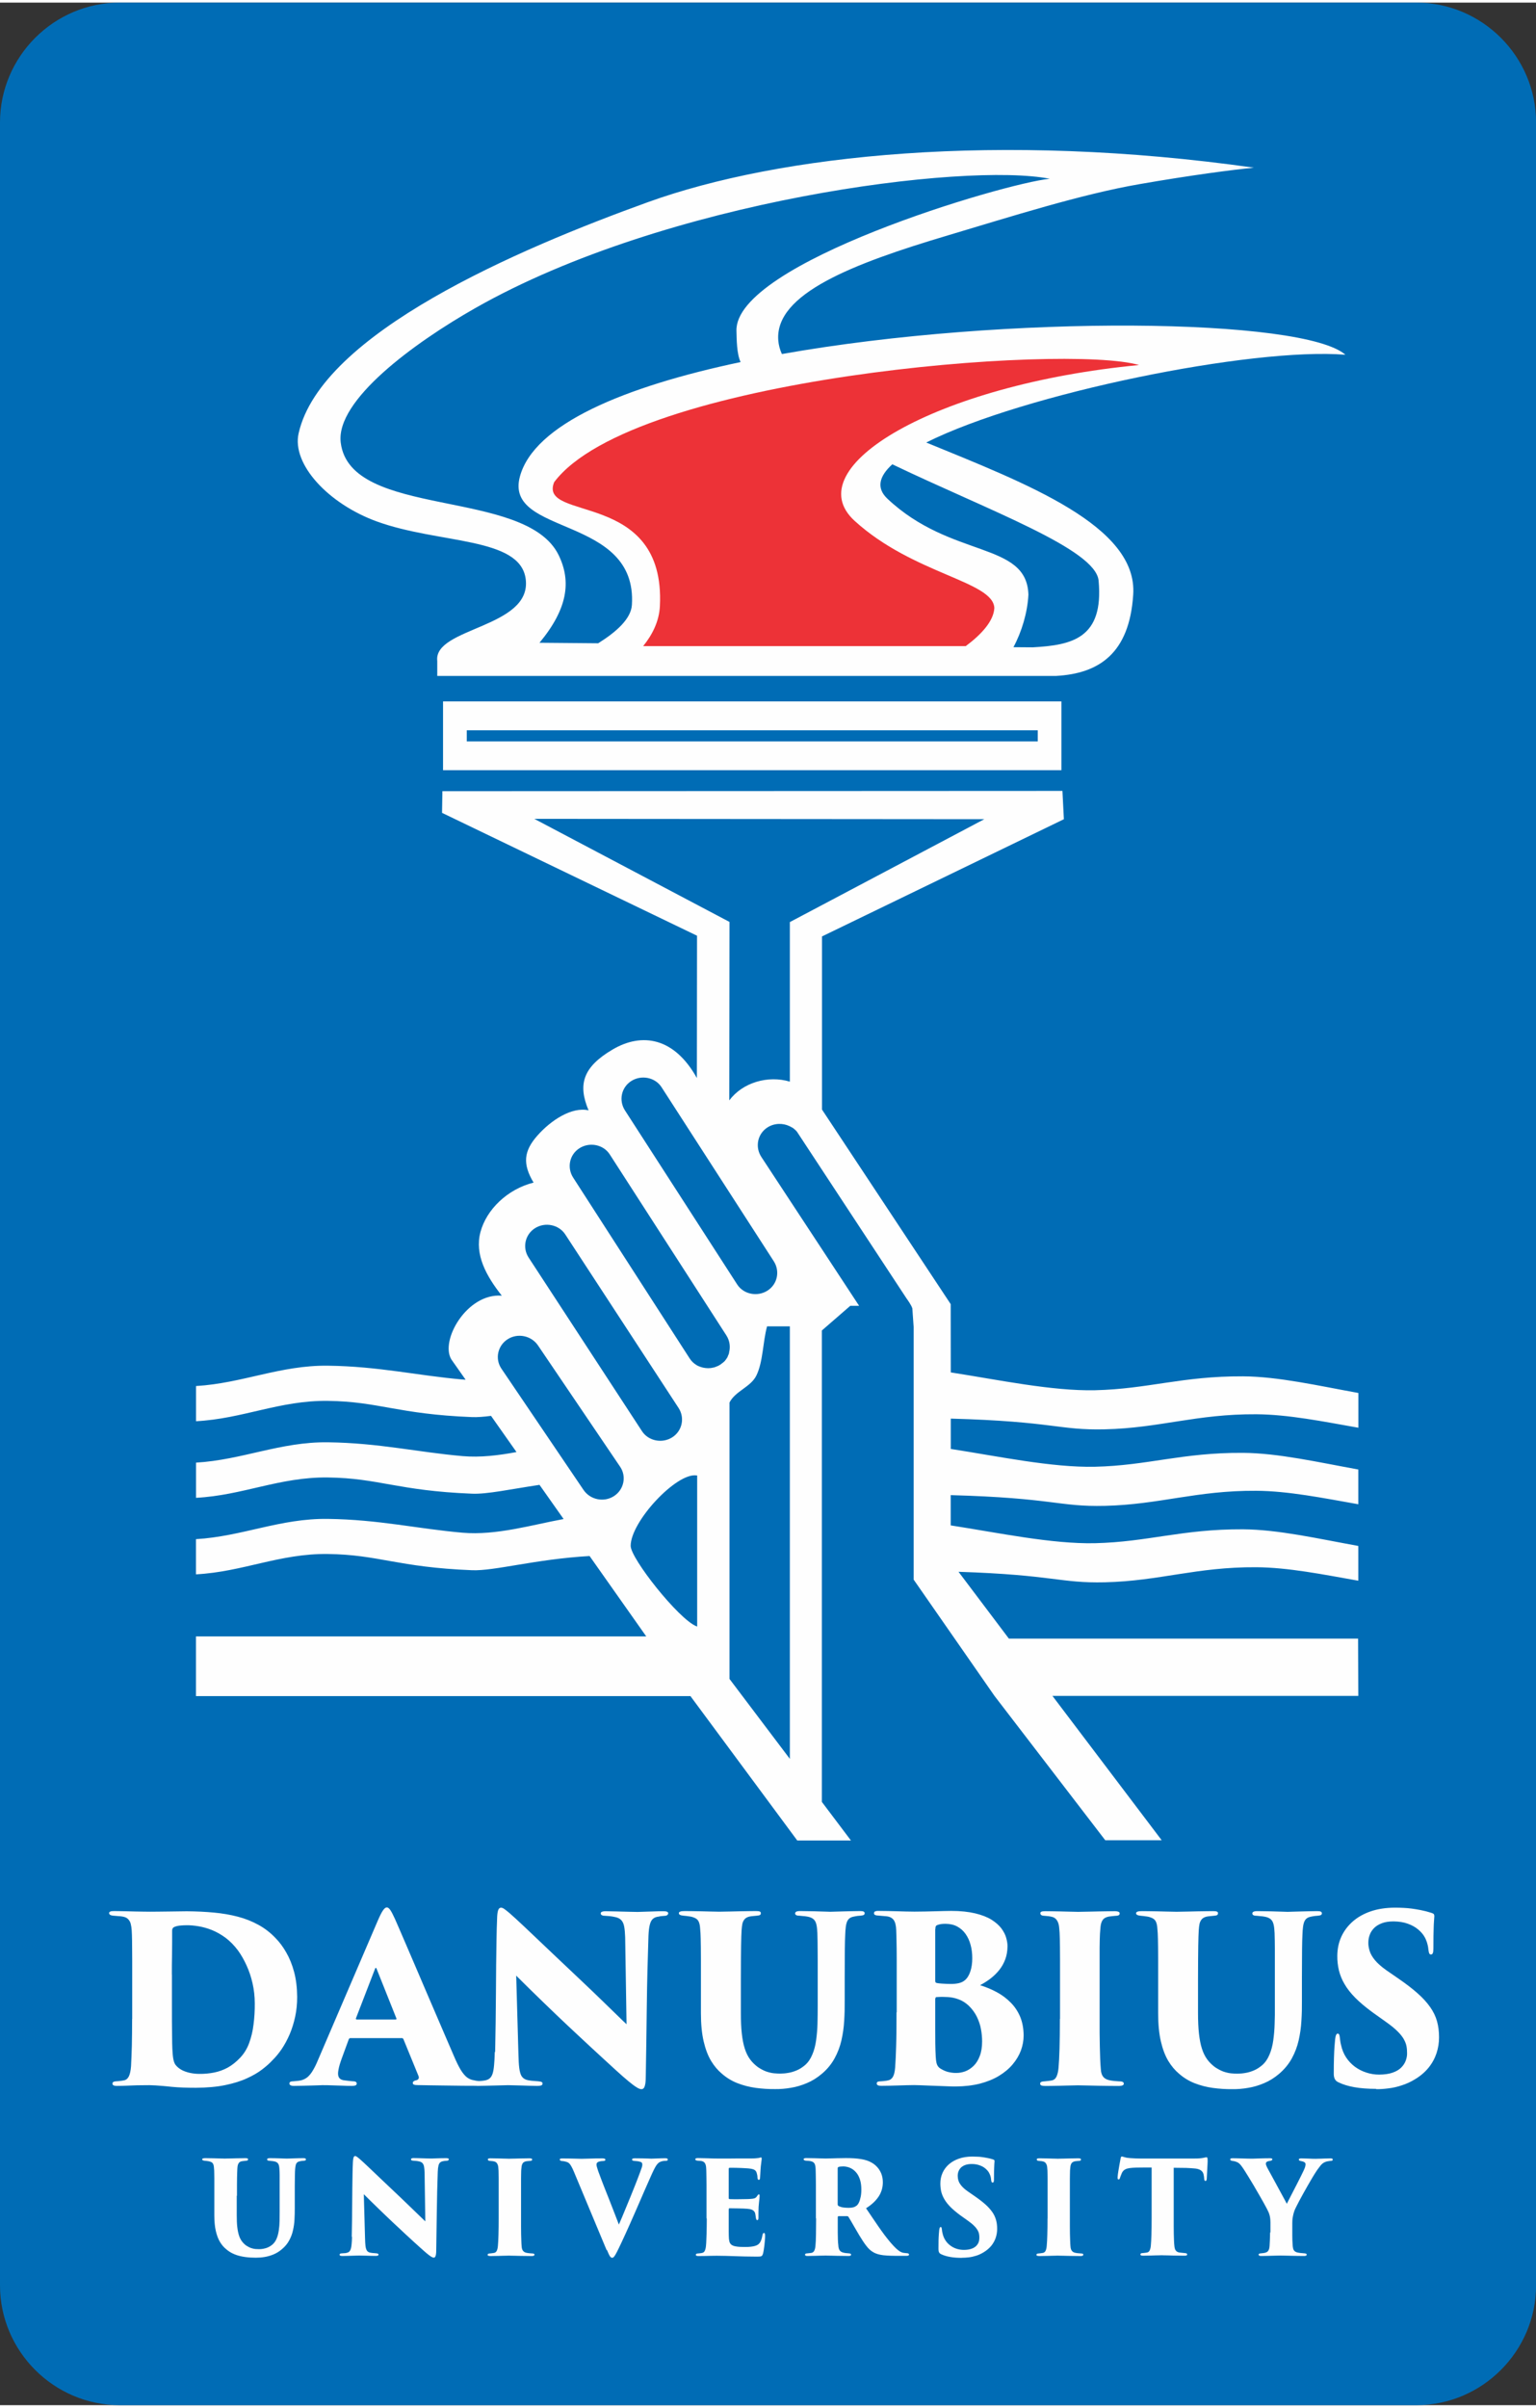
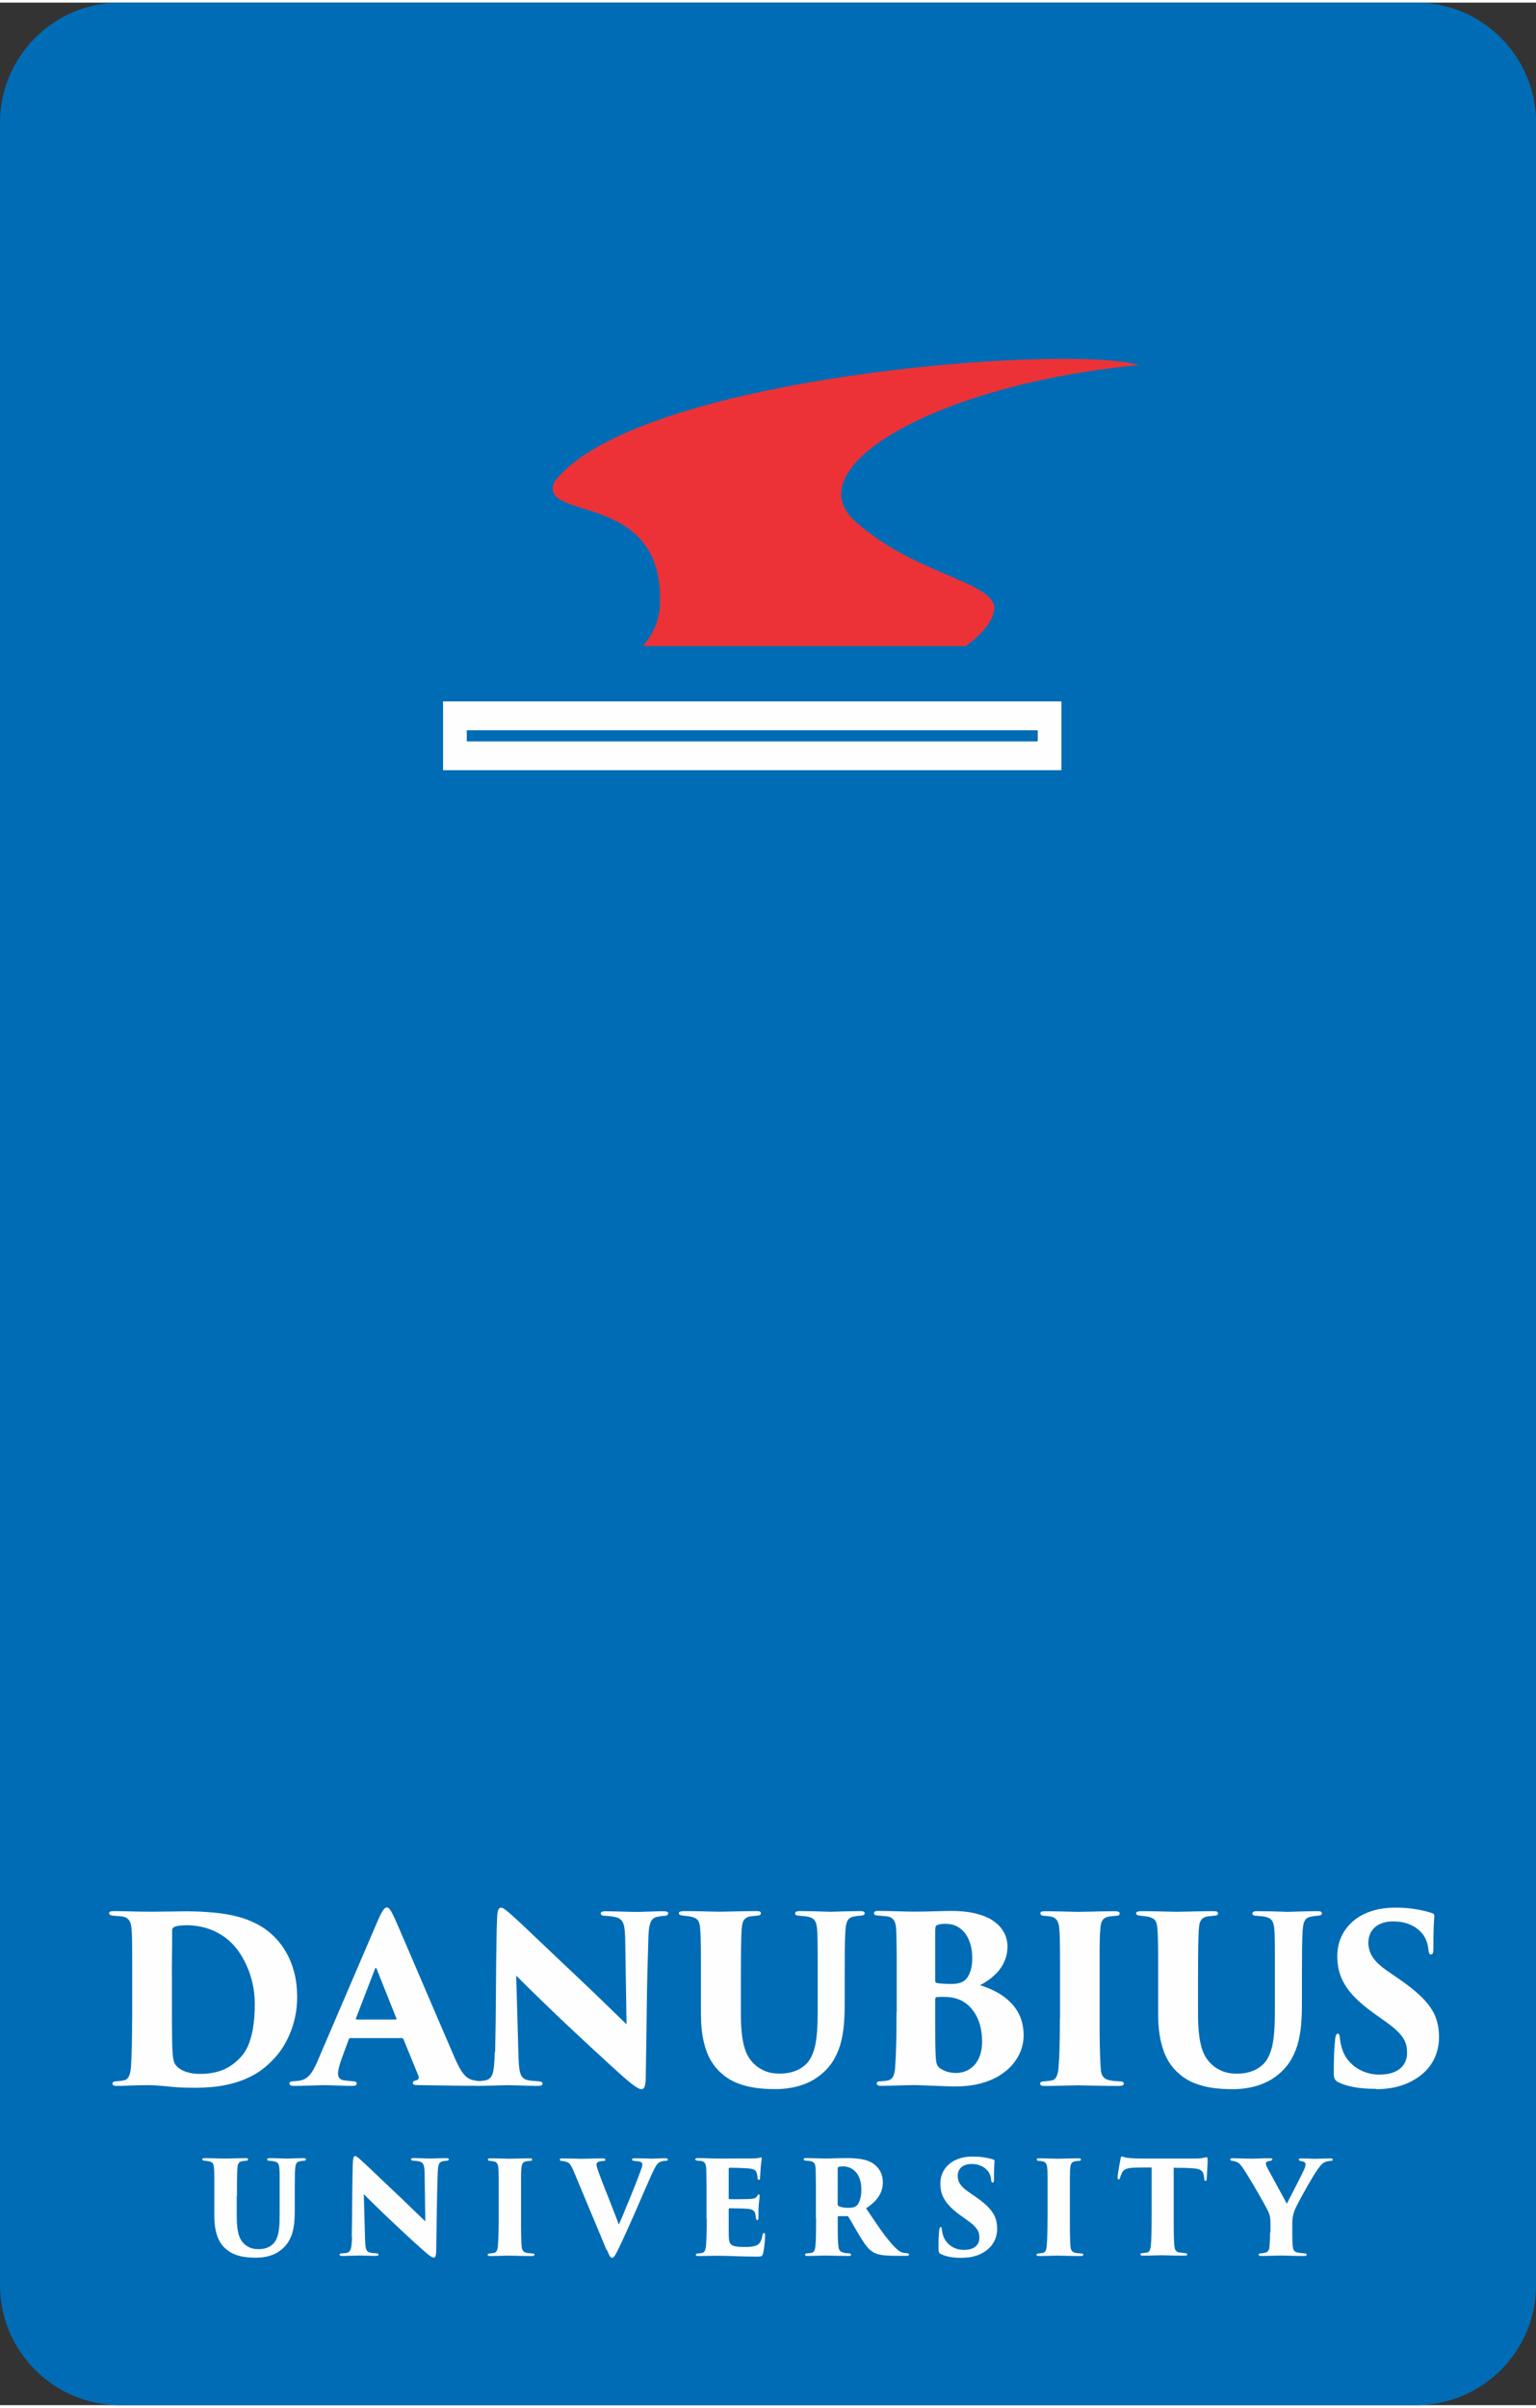
<svg xmlns="http://www.w3.org/2000/svg" xml:space="preserve" width="150px" height="235px" shape-rendering="geometricPrecision" text-rendering="geometricPrecision" image-rendering="optimizeQuality" fill-rule="evenodd" clip-rule="evenodd" viewBox="0 0 21.228 33.185">
  <rect x="0" y="0" width="21.228" height="33.185" fill="#333333" stroke="none" />
  <g id="Layer_x0020_1">
    <path fill="#006CB5" d="M1.655 0l17.919 0c0.91,0 1.655,0.745 1.655,1.655l0 29.875c0,0.91 -0.745,1.655 -1.655,1.655l-17.919 0c-0.91,0 -1.655,-0.745 -1.655,-1.655l0 -29.875c0,-0.91 0.745,-1.655 1.655,-1.655z" />
    <g id="_212458688">
-       <path id="_212458040" fill="#FEFEFE" d="M8.733 8.32c0.079,-1.248 -1.77,-0.948 -1.548,-1.773 0.195,-0.724 1.443,-1.243 3.05,-1.582 -0.054,-0.118 -0.054,-0.313 -0.057,-0.431 -0.028,-0.935 3.697,-2.039 4.33,-2.101 -1.167,-0.229 -5.302,0.288 -7.939,1.786 -0.843,0.479 -1.933,1.273 -1.86,1.859 0.132,1.058 2.554,0.619 3.011,1.552 0.179,0.366 0.124,0.744 -0.264,1.212l0.811 0.007c0.245,-0.153 0.454,-0.335 0.466,-0.53zm2.073 -3.466c3.126,-0.554 7.215,-0.496 7.788,0.01 -1.293,-0.106 -4.441,0.535 -5.793,1.212 1.376,0.565 2.929,1.151 2.86,2.105 -0.053,0.81 -0.474,1.086 -1.064,1.119l-1.035 0 -6.114 0 -1.405 0c0,-0.143 0,-0.063 0,-0.206 -0.056,-0.466 1.313,-0.454 1.222,-1.134 -0.078,-0.583 -1.195,-0.481 -2.056,-0.793 -0.67,-0.243 -1.179,-0.79 -1.082,-1.218 0.311,-1.381 3.029,-2.544 4.825,-3.192 1.828,-0.66 4.859,-0.975 8.377,-0.477 -0.289,0.028 -0.873,0.104 -1.579,0.227 -0.81,0.14 -1.781,0.449 -2.65,0.708 -1.313,0.391 -2.394,0.806 -2.344,1.45 0.005,0.065 0.022,0.128 0.05,0.189zm1.526 1.523c-0.183,0.166 -0.224,0.328 -0.068,0.475 0.883,0.832 1.927,0.587 1.949,1.326 -0.013,0.248 -0.093,0.514 -0.207,0.725l0.267 0.002c0.54,-0.03 0.984,-0.122 0.91,-0.921 -0.04,-0.436 -1.513,-0.966 -2.851,-1.607z" />
      <path id="_212458280" fill="#FEFEFE" d="M6.123 9.652l8.546 0 0 0.95 -8.546 0 0 -0.95zm0.328 0.399l7.891 0 0 0.153 -7.891 0 0 -0.153z" />
-       <path id="_212458328" fill="#FEFEFE" d="M14.545 23.388l1.51 1.994 -0.78 0 -1.531 -1.994 -0 0 -1.117 -1.606 0 -3.487 -0.013 -0.183c-0,-0.01 -0.001,-0.021 -0.002,-0.031l-0.003 -0.045c-0.017,-0.052 -0.067,-0.118 -0.082,-0.14l-1.5 -2.281 -0.004 -0.006 -0 -0 -0.007 -0.01 -0.001 -0.002 -0.001 -0.002 -0.002 -0.002 -0.005 -0.006 -0.002 -0.002 -0.001 -0.001 -0.004 -0.004 -0.001 -0.001 -0 -0 -0.005 -0.005 -0 -0 -0.005 -0.005 -0 0 -0.002 -0.002 -0.004 -0.003 -0.002 -0.001 -0.002 -0.002 -0.002 -0.002 -0 -0 -0.001 -0.001 -0.002 -0.001 -0.002 -0.002 -0.001 -0.001 -0.001 -0.001 -0.002 -0.002 -0.004 -0.003 -0.002 -0.001 -0.002 -0.002 -0.001 -0.001 -0.001 -0.001 -0.002 -0.001 -0.002 -0.001 -0.001 -0.001 -0.001 -0 -0.002 -0.001 -0.002 -0.001 -0.002 -0.001 -0 -0 -0.002 -0.001 -0.002 -0.001 -0.004 -0.002 -0.002 -0.001 -0.008 -0.005 -0 -0 -0.002 -0.001 -0.006 -0.003 -0.002 -0.001 -0.004 -0.002 -0.002 -0.001c-0.094,-0.046 -0.213,-0.043 -0.307,0.018l0 0c-0.138,0.09 -0.172,0.271 -0.083,0.407l0.567 0.863 0.269 0.409 0.515 0.784 -0.122 0 -0.393 0.341 0 5.05 0 1.461 0.402 0.533 -0.742 0 -1.476 -1.994 -6.834 0 0 -0.825 6.223 0 -0.783 -1.11c-0.75,0.043 -1.313,0.209 -1.626,0.196 -1.03,-0.041 -1.285,-0.215 -1.993,-0.224 -0.666,-0.008 -1.173,0.247 -1.821,0.281l0 -0.486c0.641,-0.038 1.166,-0.289 1.822,-0.28 0.705,0.009 1.241,0.137 1.863,0.191 0.466,0.04 0.961,-0.109 1.396,-0.189l-0.333 -0.472c-0.408,0.061 -0.726,0.131 -0.933,0.122 -1.03,-0.041 -1.285,-0.215 -1.993,-0.224 -0.666,-0.008 -1.173,0.247 -1.821,0.281l0 -0.486c0.641,-0.038 1.166,-0.289 1.822,-0.281 0.705,0.009 1.241,0.137 1.863,0.191 0.245,0.021 0.497,-0.01 0.744,-0.056l-0.352 -0.5c-0.101,0.013 -0.189,0.02 -0.263,0.017 -1.03,-0.041 -1.285,-0.215 -1.993,-0.224 -0.666,-0.008 -1.173,0.247 -1.821,0.281l0 -0.486c0.641,-0.038 1.166,-0.289 1.822,-0.281 0.705,0.009 1.241,0.137 1.863,0.191 0.013,0.001 0.027,0.002 0.041,0.003l-0.197 -0.28c-0.161,-0.261 0.217,-0.92 0.697,-0.881 -0.216,-0.273 -0.378,-0.568 -0.295,-0.879 0.083,-0.311 0.372,-0.592 0.734,-0.683 -0.154,-0.257 -0.136,-0.434 0.05,-0.646 0.186,-0.212 0.476,-0.405 0.71,-0.352 -0.15,-0.356 -0.08,-0.597 0.332,-0.84 0.406,-0.239 0.852,-0.168 1.165,0.394l0.002 -1.966 -3.524 -1.697 0.005 -0.299 8.569 -0.004 0.02 0.391 -3.343 1.619 0 2.391 1.779 2.688 0.001 0.943c0.653,0.101 1.398,0.259 1.994,0.246 0.733,-0.017 1.203,-0.196 2.044,-0.192 0.487,0.003 1.037,0.129 1.595,0.23l0 0.48c-0.488,-0.086 -0.965,-0.183 -1.411,-0.186 -0.827,-0.005 -1.332,0.19 -2.091,0.208 -0.641,0.015 -0.708,-0.109 -2.131,-0.148l0 0.303 -0 0.116c0.653,0.101 1.397,0.259 1.993,0.246 0.733,-0.017 1.203,-0.197 2.044,-0.192 0.487,0.003 1.037,0.129 1.595,0.23l0 0.48c-0.488,-0.086 -0.965,-0.183 -1.411,-0.186 -0.827,-0.005 -1.332,0.19 -2.091,0.208 -0.642,0.015 -0.708,-0.109 -2.131,-0.148l-0 0.418c0.653,0.101 1.398,0.259 1.994,0.246 0.733,-0.017 1.203,-0.196 2.044,-0.192 0.487,0.003 1.037,0.129 1.595,0.23l0 0.48c-0.488,-0.086 -0.965,-0.183 -1.411,-0.186 -0.827,-0.005 -1.332,0.19 -2.091,0.208 -0.625,0.014 -0.704,-0.102 -2.023,-0.145l0.696 0.923 4.826 0 0.003 0.791 -4.231 0zm-4.47 -4.74l0 0c0.022,-0.078 0.011,-0.166 -0.037,-0.24l-1.611 -2.499c-0.088,-0.137 -0.279,-0.174 -0.418,-0.086l0 0c-0.139,0.088 -0.176,0.269 -0.088,0.406l1.611 2.499c0.025,0.039 0.058,0.069 0.096,0.092l0 0 0.009 0.005 0.003 0.002 0.002 0.001 0.005 0.002 0 0 0 0 0.006 0.003 0.003 0.001 0.004 0.002 0.001 0 0.005 0.002 0.001 0 0.004 0.002 0.003 0.001 0.002 0.001 0.005 0.002 0 0c0.009,0.003 0.018,0.006 0.028,0.008l0.002 0.001 0.005 0.001 0 5.41089e-005c0.024,0.005 0.048,0.008 0.072,0.008l0 0c0.024,-0 0.048,-0.003 0.072,-0.009l0.001 -0 0.001 -0 0 -5.41089e-005 0.006 -0.002 0.004 -0.001 0.005 -0.001 5.41089e-005 0 0.005 -0.002 0 -5.41089e-005 0.005 -0.002 0.002 -0.001 0.003 -0.001 0.01 -0.004 0.001 -0 0.004 -0.002 0.003 -0.001 0.002 -0.001 0.005 -0.002 5.41089e-005 -5.41089e-005 0.007 -0.003 0.003 -0.001 0.001 -0.001 0.008 -0.004 0 -0 0.001 -0.001 0.004 -0.002 0.003 -0.002 0.002 -0.001 0.005 -0.003 0.003 -0.002 0.003 -0.002 0.001 -0 0.001 -0.001c0.009,-0.006 0.018,-0.013 0.026,-0.02l0.003 -0.002 0 -0 0.005 -0.004 0.001 -0.001 0.002 -0.002 0.001 -0 0.007 -0.007 0.002 -0.001 0.001 -0.001 0.001 -0.001 0.004 -0.004 0 -0 0.002 -0.002 0 -0 0.004 -0.004 0.001 -0.001 0.002 -0.003 0 -0 0.003 -0.004 0.003 -0.003 0 -0.001 0.002 -0.003 0.001 -0.001 0.003 -0.003 0 -0 0.001 -0.002c0.006,-0.008 0.011,-0.016 0.016,-0.024l0.001 -0.002 0.005 -0.01 0.001 -0.001 0 -0.001 0.001 -0.003 0.001 -0.003 0 -0 0.001 -0.003 0.001 -0.003 0 -0 0.005 -0.011 0.001 -0.002 0.001 -0.001 0.002 -0.005 0 -0.001 0.001 -0.003 0.001 -0.003 5.41089e-005 -0 0.001 -0.003 0.001 -0.003 5.41089e-005 -0 0.003 -0.009zm0.007 4.506l0.834 1.104 0 -0.87 0 -5.104 -0.315 0c-0.06,0.221 -0.054,0.488 -0.148,0.68 -0.078,0.159 -0.292,0.214 -0.371,0.372l0 3.817zm-0.447 -2.81c0,0.709 0,1.388 0,2.086l-0.01 -0.004 -0.001 -0c-0.246,-0.098 -0.908,-0.935 -0.908,-1.11 0,-0.337 0.634,-1.014 0.91,-0.973l0.003 0 0 5.41089e-005 0.001 0 0.001 0 0.004 0.001zm-2.618 -1.883l0 0c0.139,-0.088 0.326,-0.049 0.418,0.086l1.136 1.677c0.091,0.135 0.051,0.318 -0.088,0.406l0 0c-0.139,0.088 -0.326,0.049 -0.418,-0.086l-1.136 -1.677c-0.091,-0.135 -0.051,-0.318 0.088,-0.406zm0.377 -1.533l0 0c0.139,-0.088 0.329,-0.05 0.418,0.086l1.566 2.397c0.089,0.136 0.051,0.318 -0.088,0.406l0 0c-0.139,0.088 -0.329,0.051 -0.418,-0.086l-1.566 -2.397c-0.089,-0.136 -0.051,-0.318 0.088,-0.406zm2.556 1.887l0 0zm-1.225 -3.92l0 0c0.139,-0.088 0.33,-0.051 0.418,0.086l1.551 2.404c0.088,0.137 0.051,0.318 -0.088,0.406l0 0c-0.139,0.088 -0.33,0.051 -0.418,-0.086l-1.551 -2.404c-0.088,-0.137 -0.051,-0.318 0.088,-0.406zm1.354 0.268c0.183,-0.247 0.535,-0.35 0.837,-0.259l0 -2.204 2.687 -1.421 -6.219 -0.005 2.698 1.424 -0.003 2.466z" />
      <path id="_212457968" fill="#ED3237" d="M9.12 8.335c0.08,-1.618 -1.689,-1.157 -1.461,-1.712 1.098,-1.454 7.069,-1.913 8.083,-1.617 -2.812,0.269 -4.742,1.414 -3.93,2.153 0.812,0.739 1.917,0.832 1.93,1.204 -0.01,0.179 -0.178,0.364 -0.395,0.525l-4.458 0c0.122,-0.151 0.22,-0.336 0.231,-0.552z" />
    </g>
    <g id="_212458016">
      <path id="_212457152" fill="#FEFEFE" fill-rule="nonzero" d="M3.275 30.291c0,-0.057 0,-0.106 0,-0.146 0,-0.041 0.001,-0.075 0.001,-0.103 0.001,-0.028 0.001,-0.052 0.002,-0.071 0.001,-0.019 0.001,-0.036 0.002,-0.05 0.001,-0.019 0.003,-0.036 0.006,-0.05 0.004,-0.015 0.01,-0.026 0.018,-0.036 0.008,-0.009 0.021,-0.016 0.036,-0.019 0.009,-0.002 0.019,-0.003 0.029,-0.004 0.011,-0.001 0.02,-0.002 0.028,-0.003 0.011,-0.001 0.019,-0.002 0.024,-0.005 0.005,-0.003 0.007,-0.008 0.007,-0.015 0,-0.005 -0.002,-0.01 -0.008,-0.012 -0.006,-0.003 -0.016,-0.004 -0.03,-0.004 -0.013,0 -0.03,0 -0.052,0.001 -0.022,0 -0.045,0.001 -0.071,0.001 -0.025,0.001 -0.049,0.001 -0.073,0.002 -0.023,0 -0.043,0.001 -0.059,0.001 -0.016,0 -0.025,0.001 -0.029,0.001 -0.004,0 -0.012,-0 -0.026,-0.001 -0.014,-0 -0.032,-0.001 -0.052,-0.001 -0.021,-0.001 -0.042,-0.001 -0.066,-0.002 -0.023,-0.001 -0.045,-0.001 -0.066,-0.001 -0.021,-0.001 -0.039,-0.001 -0.055,-0.001 -0.017,0 -0.028,0.001 -0.036,0.004 -0.008,0.003 -0.011,0.007 -0.011,0.012 0,0.005 0.003,0.01 0.008,0.013 0.006,0.003 0.015,0.006 0.028,0.007 0.005,0.001 0.013,0.001 0.022,0.002 0.009,0.001 0.019,0.002 0.028,0.004 0.01,0.002 0.018,0.004 0.024,0.006 0.019,0.006 0.033,0.015 0.04,0.029 0.007,0.013 0.012,0.032 0.013,0.057 0.001,0.011 0.002,0.023 0.003,0.035 0.001,0.012 0.001,0.027 0.001,0.045 0,0.018 0.001,0.039 0.001,0.065 0,0.026 0,0.059 0,0.098 0,0.039 0,0.086 0,0.141l0 0.271c0,0.085 0.007,0.158 0.021,0.218 0.014,0.06 0.033,0.11 0.057,0.15 0.024,0.04 0.052,0.073 0.083,0.098 0.036,0.032 0.076,0.056 0.121,0.074 0.044,0.018 0.092,0.029 0.141,0.036 0.049,0.007 0.1,0.01 0.151,0.01 0.04,0 0.08,-0.003 0.122,-0.01 0.042,-0.007 0.083,-0.019 0.124,-0.036 0.04,-0.017 0.079,-0.041 0.115,-0.072 0.042,-0.035 0.075,-0.075 0.099,-0.119 0.024,-0.044 0.042,-0.09 0.053,-0.14 0.011,-0.049 0.019,-0.1 0.021,-0.151 0.003,-0.051 0.004,-0.103 0.004,-0.154l0 -0.175c0,-0.052 0,-0.097 0,-0.133 0,-0.037 0,-0.068 0.001,-0.093 0,-0.025 0.001,-0.046 0.001,-0.062 0,-0.017 0.001,-0.031 0.001,-0.043 0.001,-0.012 0.001,-0.024 0.002,-0.035 0.002,-0.024 0.005,-0.044 0.009,-0.059 0.004,-0.015 0.011,-0.026 0.02,-0.034 0.009,-0.008 0.021,-0.013 0.037,-0.016 0.012,-0.003 0.021,-0.004 0.029,-0.005 0.007,-0.001 0.016,-0.001 0.025,-0.002 0.011,-0.001 0.019,-0.003 0.023,-0.006 0.004,-0.003 0.007,-0.007 0.006,-0.012 0,-0.006 -0.003,-0.011 -0.008,-0.014 -0.006,-0.003 -0.015,-0.004 -0.028,-0.004 -0.021,0 -0.044,0 -0.067,0.001 -0.023,0 -0.046,0.001 -0.068,0.002 -0.021,0.001 -0.04,0.001 -0.057,0.002 -0.016,0.001 -0.029,0.001 -0.037,0.001 -0.007,0 -0.019,-0 -0.034,-0.001 -0.016,-0.001 -0.034,-0.001 -0.055,-0.002 -0.021,-0.001 -0.044,-0.001 -0.069,-0.002 -0.025,-0.001 -0.049,-0.001 -0.074,-0.001 -0.015,0 -0.026,0.002 -0.031,0.005 -0.006,0.003 -0.009,0.008 -0.008,0.013 0,0.005 0.002,0.01 0.007,0.013 0.005,0.003 0.013,0.005 0.024,0.005 0.011,0.001 0.021,0.002 0.028,0.003 0.007,0.001 0.014,0.001 0.019,0.002 0.006,0.001 0.011,0.002 0.017,0.003 0.019,0.003 0.034,0.01 0.044,0.018 0.011,0.009 0.018,0.02 0.023,0.035 0.004,0.015 0.007,0.033 0.008,0.056 0.001,0.011 0.001,0.023 0.002,0.035 0.001,0.012 0.001,0.027 0.001,0.043 0,0.017 0,0.037 0,0.062 0,0.025 0,0.056 0,0.093 0,0.037 0,0.081 0,0.133l0 0.214c0,0.046 -0,0.092 -0.001,0.137 -0.001,0.045 -0.005,0.088 -0.011,0.129 -0.006,0.04 -0.015,0.077 -0.029,0.11 -0.013,0.033 -0.032,0.06 -0.056,0.082 -0.021,0.018 -0.042,0.031 -0.064,0.041 -0.022,0.01 -0.044,0.016 -0.066,0.02 -0.022,0.004 -0.042,0.006 -0.061,0.005 -0.014,0 -0.031,-0.001 -0.048,-0.002 -0.018,-0.002 -0.037,-0.006 -0.058,-0.013 -0.021,-0.007 -0.043,-0.019 -0.067,-0.034 -0.024,-0.017 -0.044,-0.037 -0.061,-0.06 -0.017,-0.023 -0.031,-0.051 -0.041,-0.083 -0.01,-0.032 -0.018,-0.071 -0.023,-0.116 -0.005,-0.045 -0.007,-0.098 -0.007,-0.16l0 -0.268zm1.59 0.57c-0.001,0.041 -0.003,0.076 -0.006,0.103 -0.002,0.027 -0.006,0.049 -0.012,0.066 -0.006,0.016 -0.013,0.029 -0.024,0.037 -0.01,0.008 -0.024,0.013 -0.04,0.016 -0.01,0.002 -0.02,0.003 -0.03,0.003 -0.01,0.001 -0.019,0.001 -0.027,0.002 -0.012,0 -0.021,0.002 -0.025,0.005 -0.005,0.003 -0.008,0.007 -0.008,0.013 0,0.007 0.004,0.012 0.01,0.014 0.006,0.002 0.016,0.004 0.028,0.004 0.017,0 0.037,-0 0.06,-0.001 0.023,-0.001 0.045,-0.001 0.069,-0.002 0.023,-0.001 0.044,-0.001 0.063,-0.002 0.019,-0.001 0.034,-0.001 0.044,-0.001 0.036,0.001 0.066,0.001 0.092,0.002 0.026,0.001 0.049,0.002 0.07,0.002 0.021,0.001 0.041,0.001 0.061,0.001 0.014,0 0.024,-0.001 0.031,-0.004 0.007,-0.003 0.01,-0.007 0.01,-0.014 0,-0.005 -0.002,-0.01 -0.008,-0.012 -0.005,-0.003 -0.014,-0.005 -0.027,-0.006 -0.017,-0.002 -0.034,-0.003 -0.049,-0.004 -0.015,-0.002 -0.03,-0.004 -0.043,-0.008 -0.016,-0.006 -0.028,-0.015 -0.036,-0.03 -0.008,-0.014 -0.014,-0.035 -0.017,-0.061 -0.003,-0.026 -0.005,-0.061 -0.006,-0.104l-0.017 -0.609c0.032,0.032 0.066,0.066 0.102,0.101 0.036,0.035 0.072,0.071 0.108,0.105 0.036,0.035 0.07,0.068 0.102,0.098 0.032,0.031 0.061,0.058 0.085,0.081 0.026,0.025 0.055,0.052 0.086,0.08 0.031,0.029 0.063,0.059 0.096,0.09 0.033,0.031 0.066,0.061 0.099,0.091 0.033,0.03 0.064,0.058 0.094,0.085 0.037,0.034 0.069,0.061 0.094,0.083 0.026,0.021 0.046,0.037 0.062,0.047 0.016,0.01 0.029,0.015 0.038,0.015 0.008,0 0.014,-0.002 0.019,-0.009 0.005,-0.006 0.009,-0.017 0.012,-0.033 0.003,-0.016 0.004,-0.039 0.004,-0.069 0.003,-0.179 0.006,-0.359 0.008,-0.537 0.002,-0.179 0.007,-0.358 0.013,-0.537 0.001,-0.037 0.005,-0.065 0.01,-0.086 0.005,-0.021 0.013,-0.036 0.025,-0.045 0.011,-0.009 0.026,-0.015 0.045,-0.017 0.006,-0.002 0.012,-0.003 0.018,-0.003 0.006,-0.001 0.014,-0.001 0.025,-0.002 0.01,-0 0.018,-0.002 0.023,-0.007 0.005,-0.004 0.007,-0.008 0.007,-0.013 0,-0.005 -0.003,-0.01 -0.009,-0.012 -0.006,-0.003 -0.016,-0.004 -0.029,-0.004 -0.025,0 -0.05,0.001 -0.075,0.001 -0.025,0.001 -0.049,0.002 -0.071,0.002 -0.021,0.001 -0.039,0.002 -0.052,0.002 -0.018,0 -0.037,-0 -0.059,-0.001 -0.022,-0.001 -0.044,-0.001 -0.067,-0.002 -0.023,-0.001 -0.045,-0.001 -0.067,-0.002 -0.022,-0.001 -0.041,-0.001 -0.059,-0.001 -0.01,0 -0.018,0.001 -0.025,0.004 -0.006,0.003 -0.01,0.007 -0.01,0.014 0,0.004 0.002,0.009 0.007,0.012 0.005,0.004 0.013,0.005 0.024,0.006 0.012,0.001 0.025,0.002 0.038,0.003 0.013,0.001 0.026,0.003 0.038,0.006 0.023,0.004 0.04,0.012 0.051,0.024 0.012,0.013 0.019,0.029 0.023,0.052 0.004,0.022 0.006,0.05 0.007,0.083l0.01 0.67c-0.016,-0.015 -0.039,-0.037 -0.071,-0.068 -0.031,-0.03 -0.07,-0.068 -0.116,-0.112 -0.046,-0.044 -0.098,-0.095 -0.157,-0.151 -0.079,-0.075 -0.147,-0.139 -0.204,-0.193 -0.057,-0.054 -0.105,-0.099 -0.144,-0.137 -0.039,-0.037 -0.072,-0.068 -0.098,-0.093 -0.026,-0.025 -0.049,-0.045 -0.066,-0.062 -0.018,-0.016 -0.034,-0.031 -0.048,-0.043 -0.015,-0.012 -0.026,-0.022 -0.034,-0.028 -0.008,-0.006 -0.015,-0.01 -0.019,-0.012 -0.005,-0.002 -0.01,-0.003 -0.014,-0.003 -0.01,0 -0.017,0.008 -0.022,0.023 -0.004,0.015 -0.007,0.036 -0.008,0.063 -0.002,0.046 -0.004,0.1 -0.005,0.16 -0.001,0.06 -0.002,0.126 -0.003,0.196 -0.001,0.07 -0.001,0.143 -0.002,0.218 -0.001,0.076 -0.001,0.152 -0.002,0.229 -0.001,0.077 -0.002,0.152 -0.004,0.226zm2.027 -0.255c0,0.087 -0.001,0.163 -0.003,0.227 -0.002,0.064 -0.004,0.114 -0.008,0.152 -0.002,0.027 -0.007,0.048 -0.015,0.066 -0.008,0.017 -0.021,0.028 -0.039,0.031 -0.01,0.002 -0.019,0.003 -0.027,0.004 -0.009,0.001 -0.018,0.002 -0.026,0.003 -0.01,0 -0.019,0.002 -0.025,0.004 -0.006,0.003 -0.009,0.007 -0.01,0.014 0,0.007 0.003,0.012 0.01,0.014 0.007,0.002 0.017,0.004 0.031,0.004 0.012,0 0.028,-0 0.048,-0.001 0.02,-0 0.041,-0.001 0.063,-0.001 0.022,-0.001 0.044,-0.001 0.064,-0.002 0.02,-0 0.037,-0.001 0.051,-0.001 0.014,-0 0.022,-0.001 0.024,-0.001 0.003,0 0.013,0 0.028,0.001 0.015,0 0.034,0.001 0.058,0.001 0.023,0.001 0.048,0.001 0.075,0.002 0.027,0 0.054,0.001 0.082,0.001 0.027,0 0.053,0.001 0.077,0.001 0.014,-0 0.023,-0.002 0.029,-0.006 0.005,-0.004 0.008,-0.007 0.008,-0.012 0,-0.005 -0.002,-0.01 -0.007,-0.013 -0.005,-0.003 -0.015,-0.005 -0.029,-0.005 -0.012,-0.001 -0.024,-0.002 -0.038,-0.003 -0.014,-0.002 -0.027,-0.003 -0.038,-0.006 -0.017,-0.004 -0.03,-0.01 -0.039,-0.019 -0.009,-0.008 -0.016,-0.019 -0.02,-0.031 -0.004,-0.012 -0.006,-0.026 -0.007,-0.041 -0.002,-0.019 -0.003,-0.043 -0.004,-0.071 -0.001,-0.029 -0.002,-0.06 -0.003,-0.095 -0.001,-0.035 -0.001,-0.07 -0.001,-0.107 -0,-0.037 -0,-0.073 -0,-0.109l0 -0.314c0,-0.055 0,-0.102 0,-0.14 0,-0.038 0,-0.071 0,-0.096 0,-0.026 0.001,-0.048 0.001,-0.065 0,-0.017 0.001,-0.032 0.001,-0.044 0.001,-0.012 0.001,-0.024 0.003,-0.035 0.001,-0.021 0.004,-0.038 0.009,-0.052 0.005,-0.013 0.012,-0.023 0.021,-0.03 0.009,-0.007 0.021,-0.012 0.036,-0.015 0.011,-0.002 0.02,-0.003 0.027,-0.003 0.007,-0.001 0.015,-0.001 0.023,-0.002 0.009,0 0.017,-0.001 0.023,-0.004 0.006,-0.003 0.01,-0.007 0.01,-0.014 0,-0.005 -0.002,-0.01 -0.008,-0.013 -0.005,-0.003 -0.016,-0.005 -0.03,-0.005 -0.013,0 -0.03,0 -0.052,0.001 -0.022,0 -0.045,0.001 -0.07,0.001 -0.025,0.001 -0.049,0.001 -0.073,0.002 -0.023,0 -0.043,0.001 -0.059,0.001 -0.016,0 -0.026,0.001 -0.03,0.001 -0.003,0 -0.012,-0 -0.025,-0.001 -0.014,-0 -0.03,-0.001 -0.05,-0.001 -0.02,-0.001 -0.041,-0.001 -0.063,-0.002 -0.022,-0.001 -0.043,-0.001 -0.063,-0.001 -0.02,-0.001 -0.038,-0.001 -0.052,-0.001 -0.014,0 -0.025,0.001 -0.03,0.004 -0.006,0.003 -0.008,0.007 -0.008,0.012 0,0.006 0.003,0.011 0.009,0.015 0.006,0.003 0.014,0.005 0.024,0.005 0.011,0.001 0.021,0.002 0.03,0.003 0.009,0.001 0.016,0.002 0.022,0.004 0.019,0.004 0.034,0.013 0.043,0.029 0.01,0.015 0.016,0.035 0.017,0.061 0.001,0.011 0.002,0.023 0.003,0.035 0.001,0.012 0.001,0.028 0.001,0.045 0,0.018 0.001,0.039 0.001,0.066 0,0.026 0,0.059 0,0.098 0,0.039 0,0.086 0,0.141l0 0.314zm1.497 0.436c0.011,0.027 0.02,0.048 0.028,0.064 0.008,0.016 0.015,0.027 0.021,0.033 0.007,0.007 0.014,0.01 0.022,0.01 0.007,0 0.015,-0.003 0.022,-0.01 0.007,-0.007 0.016,-0.02 0.027,-0.039 0.011,-0.019 0.024,-0.045 0.041,-0.08 0.023,-0.046 0.053,-0.111 0.091,-0.194 0.038,-0.083 0.085,-0.188 0.14,-0.314 0.025,-0.057 0.047,-0.109 0.068,-0.156 0.021,-0.048 0.04,-0.092 0.058,-0.134 0.018,-0.042 0.036,-0.082 0.053,-0.12 0.017,-0.038 0.034,-0.077 0.051,-0.115 0.016,-0.035 0.03,-0.063 0.042,-0.085 0.012,-0.022 0.023,-0.038 0.034,-0.05 0.011,-0.012 0.022,-0.021 0.034,-0.026 0.014,-0.007 0.028,-0.011 0.041,-0.013 0.013,-0.002 0.025,-0.003 0.036,-0.003 0.011,0 0.019,-0.001 0.024,-0.004 0.005,-0.003 0.007,-0.007 0.007,-0.014 0,-0.006 -0.003,-0.011 -0.009,-0.014 -0.006,-0.003 -0.016,-0.004 -0.029,-0.004 -0.014,0 -0.03,0 -0.049,0.001 -0.019,0 -0.038,0.001 -0.058,0.002 -0.019,0.001 -0.037,0.001 -0.052,0.002 -0.015,0.001 -0.027,0.001 -0.033,0.001 -0.009,0 -0.024,-0.001 -0.045,-0.002 -0.021,-0.001 -0.047,-0.002 -0.077,-0.002 -0.031,-0.001 -0.065,-0.001 -0.104,-0.001 -0.014,0 -0.025,0.002 -0.03,0.005 -0.006,0.003 -0.008,0.008 -0.008,0.013 0,0.005 0.002,0.009 0.007,0.012 0.005,0.003 0.013,0.005 0.024,0.006 0.01,0.001 0.021,0.002 0.034,0.003 0.013,0.001 0.025,0.003 0.035,0.006 0.015,0.003 0.026,0.007 0.033,0.014 0.006,0.007 0.009,0.016 0.009,0.027 0,0.008 -0.001,0.018 -0.004,0.028 -0.002,0.011 -0.006,0.021 -0.01,0.031 -0.01,0.028 -0.022,0.063 -0.038,0.104 -0.015,0.041 -0.033,0.085 -0.052,0.134 -0.019,0.049 -0.039,0.098 -0.06,0.149 -0.021,0.051 -0.041,0.1 -0.061,0.148 -0.02,0.048 -0.038,0.093 -0.055,0.133 -0.017,0.04 -0.031,0.074 -0.044,0.102 -0.02,-0.053 -0.041,-0.108 -0.064,-0.166 -0.023,-0.058 -0.046,-0.117 -0.069,-0.177 -0.024,-0.06 -0.047,-0.12 -0.071,-0.179 -0.023,-0.059 -0.045,-0.116 -0.065,-0.171 -0.01,-0.026 -0.018,-0.047 -0.023,-0.064 -0.006,-0.017 -0.01,-0.032 -0.013,-0.043 -0.003,-0.011 -0.004,-0.021 -0.004,-0.028 -0,-0.006 0.001,-0.012 0.003,-0.018 0.003,-0.006 0.008,-0.011 0.015,-0.016 0.007,-0.005 0.019,-0.008 0.033,-0.011 0.007,-0.002 0.015,-0.003 0.021,-0.003 0.007,-0.001 0.015,-0.001 0.025,-0.002 0.008,0 0.014,-0.002 0.019,-0.005 0.005,-0.003 0.007,-0.007 0.007,-0.013 0,-0.005 -0.004,-0.01 -0.01,-0.013 -0.007,-0.003 -0.017,-0.005 -0.03,-0.005 -0.067,0 -0.125,0.001 -0.173,0.003 -0.048,0.002 -0.087,0.002 -0.117,0.003 -0.023,0 -0.049,-0.001 -0.078,-0.002 -0.029,-0.001 -0.059,-0.002 -0.091,-0.002 -0.032,-0.001 -0.063,-0.001 -0.095,-0.001 -0.011,-0 -0.02,0.001 -0.027,0.003 -0.006,0.002 -0.01,0.007 -0.01,0.013 0,0.005 0.002,0.008 0.007,0.012 0.005,0.003 0.012,0.006 0.021,0.008 0.005,0 0.012,0 0.019,0.001 0.007,0.001 0.014,0.002 0.021,0.004 0.014,0.003 0.027,0.007 0.038,0.011 0.011,0.005 0.021,0.012 0.029,0.021 0.009,0.01 0.018,0.023 0.027,0.04 0.01,0.017 0.02,0.039 0.032,0.067l0.454 1.087zm1.379 -0.436c0,0.037 -0,0.073 -0.001,0.108 -0,0.035 -0.001,0.068 -0.002,0.098 -0.001,0.03 -0.002,0.057 -0.003,0.082 -0.001,0.037 -0.003,0.07 -0.006,0.097 -0.003,0.027 -0.009,0.048 -0.017,0.064 -0.008,0.015 -0.02,0.024 -0.036,0.027 -0.007,0.002 -0.015,0.003 -0.023,0.004 -0.009,0.001 -0.018,0.002 -0.029,0.003 -0.013,0 -0.022,0.002 -0.027,0.006 -0.005,0.004 -0.008,0.007 -0.008,0.012 -0,0.006 0.003,0.011 0.009,0.014 0.006,0.003 0.017,0.004 0.032,0.004 0.032,0 0.061,-0.001 0.089,-0.001 0.028,-0.001 0.055,-0.002 0.081,-0.002 0.026,-0.001 0.053,-0.001 0.08,-0.001 0.045,0 0.088,0.001 0.129,0.002 0.041,0.001 0.083,0.002 0.125,0.004 0.042,0.002 0.087,0.003 0.136,0.004 0.048,0.001 0.102,0.002 0.162,0.002 0.021,0 0.037,-0.001 0.049,-0.002 0.011,-0.002 0.02,-0.006 0.025,-0.013 0.006,-0.007 0.01,-0.018 0.014,-0.033 0.002,-0.009 0.005,-0.023 0.008,-0.042 0.003,-0.019 0.006,-0.04 0.009,-0.064 0.003,-0.024 0.005,-0.048 0.007,-0.071 0.002,-0.024 0.003,-0.044 0.003,-0.062 0,-0.011 -0.001,-0.02 -0.003,-0.028 -0.002,-0.007 -0.006,-0.011 -0.013,-0.012 -0.01,0 -0.017,0.011 -0.021,0.032 -0.007,0.04 -0.017,0.072 -0.03,0.094 -0.013,0.022 -0.031,0.038 -0.055,0.047 -0.017,0.007 -0.034,0.011 -0.053,0.014 -0.019,0.003 -0.038,0.005 -0.057,0.006 -0.019,0.001 -0.036,0.001 -0.051,0.001 -0.048,0 -0.086,-0.002 -0.115,-0.007 -0.029,-0.004 -0.051,-0.012 -0.066,-0.023 -0.015,-0.011 -0.025,-0.027 -0.03,-0.047 -0.005,-0.02 -0.008,-0.046 -0.008,-0.077 -0,-0.017 -0.001,-0.036 -0.001,-0.057 0,-0.021 0,-0.042 0,-0.063 0,-0.021 0,-0.042 0,-0.062 0,-0.02 0,-0.037 0,-0.053l0 -0.123c0,-0.007 0.001,-0.013 0.002,-0.017 0.001,-0.004 0.004,-0.006 0.008,-0.006 0.014,0 0.032,0 0.054,0.001 0.022,0 0.046,0.001 0.07,0.001 0.025,0.001 0.048,0.001 0.069,0.002 0.021,0.001 0.038,0.002 0.051,0.003 0.028,0.002 0.05,0.006 0.066,0.013 0.016,0.007 0.028,0.017 0.036,0.029 0.008,0.012 0.012,0.027 0.014,0.045 0.001,0.007 0.002,0.014 0.003,0.021 0.001,0.006 0.002,0.013 0.003,0.021 0.002,0.008 0.004,0.015 0.006,0.02 0.003,0.005 0.007,0.008 0.013,0.008 0.005,0 0.009,-0.003 0.012,-0.008 0.003,-0.005 0.004,-0.014 0.004,-0.026 0,-0.005 0,-0.014 0,-0.026 0,-0.012 0,-0.026 0,-0.04 0,-0.015 0,-0.03 0.001,-0.044 0,-0.015 0.001,-0.027 0.001,-0.038 0.002,-0.023 0.004,-0.046 0.006,-0.066 0.002,-0.021 0.004,-0.039 0.006,-0.054 0.001,-0.015 0.002,-0.026 0.002,-0.032 0,-0.006 -0,-0.01 -0.001,-0.015 -0.001,-0.004 -0.004,-0.006 -0.009,-0.007 -0.004,0 -0.008,0.002 -0.012,0.006 -0.003,0.004 -0.008,0.01 -0.013,0.018 -0.006,0.01 -0.013,0.018 -0.022,0.024 -0.009,0.006 -0.022,0.01 -0.038,0.012 -0.016,0.002 -0.038,0.004 -0.066,0.005 -0.016,0.001 -0.036,0.001 -0.059,0.001 -0.023,0.001 -0.047,0.001 -0.072,0.001 -0.025,0 -0.048,0.001 -0.07,0 -0.021,0 -0.038,-0 -0.051,-0.001 -0.006,0 -0.01,-0.002 -0.012,-0.006 -0.002,-0.004 -0.003,-0.009 -0.002,-0.016l0 -0.393c0,-0.006 0.001,-0.011 0.003,-0.014 0.002,-0.003 0.006,-0.004 0.011,-0.004 0.011,0 0.025,0 0.042,0 0.017,0 0.036,0.001 0.056,0.001 0.02,0.001 0.041,0.001 0.061,0.002 0.021,0.001 0.04,0.002 0.057,0.003 0.018,0.001 0.032,0.002 0.044,0.003 0.027,0.002 0.049,0.007 0.065,0.012 0.016,0.006 0.027,0.014 0.035,0.024 0.008,0.01 0.012,0.021 0.015,0.035 0.003,0.012 0.006,0.023 0.007,0.033 0.001,0.01 0.002,0.019 0.002,0.029 0.001,0.008 0.003,0.014 0.006,0.018 0.003,0.004 0.007,0.007 0.011,0.007 0.005,0 0.01,-0.002 0.013,-0.007 0.003,-0.005 0.005,-0.011 0.005,-0.018 0.003,-0.046 0.005,-0.085 0.007,-0.117 0.002,-0.031 0.004,-0.056 0.007,-0.074 0.002,-0.017 0.003,-0.031 0.005,-0.041 0.001,-0.01 0.002,-0.019 0.003,-0.024 0.001,-0.006 0.001,-0.01 0.001,-0.013 0,-0.004 -0.001,-0.008 -0.002,-0.011 -0.001,-0.003 -0.004,-0.005 -0.008,-0.005 -0.003,0 -0.007,0.001 -0.012,0.002 -0.005,0.001 -0.01,0.003 -0.016,0.005 -0.006,0.001 -0.014,0.002 -0.024,0.003 -0.01,0.001 -0.021,0.002 -0.034,0.003 -0.012,0.001 -0.024,0.001 -0.036,0.001 -0.004,0 -0.016,0 -0.034,0 -0.018,0 -0.041,0 -0.069,0 -0.028,0 -0.058,0 -0.09,0 -0.032,0 -0.065,0 -0.097,0.001 -0.033,0 -0.063,0 -0.091,0 -0.028,0 -0.052,0 -0.071,0 -0.019,0 -0.032,0 -0.037,0 -0.038,-0 -0.078,-0.001 -0.121,-0.003 -0.043,-0.001 -0.088,-0.002 -0.138,-0.003 -0.014,0 -0.023,0.001 -0.029,0.004 -0.006,0.003 -0.009,0.007 -0.009,0.012 0,0.005 0.002,0.01 0.007,0.013 0.005,0.003 0.013,0.006 0.024,0.007 0.009,0.001 0.019,0.001 0.029,0.002 0.011,0 0.02,0.002 0.028,0.003 0.021,0.005 0.037,0.015 0.046,0.031 0.009,0.015 0.015,0.036 0.016,0.062 0.001,0.011 0.001,0.022 0.002,0.034 0,0.012 0.001,0.026 0.001,0.042 0,0.017 0.001,0.038 0.001,0.064 0,0.026 0.001,0.058 0.001,0.098 0,0.04 0,0.088 0,0.146l0 0.314z" />
      <path id="_212456408" fill="#FEFEFE" fill-rule="nonzero" d="M11.279 30.606c0,0.087 -0.001,0.161 -0.002,0.224 -0.001,0.062 -0.003,0.112 -0.007,0.15 -0.002,0.03 -0.008,0.054 -0.016,0.07 -0.008,0.017 -0.021,0.027 -0.038,0.031 -0.01,0.002 -0.02,0.003 -0.03,0.004 -0.01,0.001 -0.02,0.002 -0.029,0.003 -0.01,0 -0.017,0.002 -0.023,0.004 -0.005,0.003 -0.008,0.007 -0.008,0.014 -0,0.006 0.002,0.011 0.008,0.014 0.005,0.003 0.014,0.004 0.027,0.004 0.012,0 0.028,-0 0.047,-0.001 0.019,-0 0.039,-0.001 0.06,-0.001 0.021,-0.001 0.042,-0.001 0.062,-0.002 0.02,-0 0.037,-0.001 0.051,-0.001 0.014,-0 0.024,-0.001 0.028,-0.001 0.003,0 0.012,0 0.027,0.001 0.015,0 0.034,0.001 0.057,0.001 0.023,0.001 0.048,0.001 0.075,0.002 0.027,0 0.055,0.001 0.082,0.001 0.027,0 0.053,0.001 0.076,0.001 0.024,0 0.036,-0.005 0.036,-0.016 0.001,-0.005 -0.001,-0.01 -0.005,-0.013 -0.004,-0.004 -0.012,-0.006 -0.026,-0.007 -0.017,-0.002 -0.031,-0.003 -0.043,-0.004 -0.012,-0.001 -0.023,-0.004 -0.035,-0.007 -0.017,-0.004 -0.03,-0.011 -0.04,-0.021 -0.01,-0.009 -0.016,-0.021 -0.02,-0.034 -0.004,-0.013 -0.007,-0.028 -0.007,-0.043 -0.003,-0.025 -0.005,-0.051 -0.006,-0.08 -0.001,-0.029 -0.002,-0.061 -0.002,-0.096 -0,-0.036 -0,-0.077 -0,-0.124l0 -0.091c0,-0.005 0.001,-0.009 0.004,-0.011 0.002,-0.002 0.006,-0.003 0.01,-0.003l0.114 0c0.004,0 0.009,0.001 0.012,0.003 0.004,0.002 0.007,0.005 0.008,0.007 0.01,0.016 0.022,0.035 0.035,0.058 0.013,0.023 0.029,0.05 0.048,0.083 0.019,0.032 0.041,0.071 0.068,0.116 0.034,0.056 0.065,0.104 0.094,0.141 0.029,0.038 0.057,0.065 0.085,0.082 0.015,0.01 0.031,0.019 0.05,0.026 0.019,0.007 0.04,0.014 0.064,0.018 0.024,0.005 0.053,0.008 0.086,0.01 0.033,0.002 0.072,0.004 0.116,0.004l0.156 0c0.009,0 0.017,-0.001 0.024,-0.003 0.007,-0.002 0.01,-0.007 0.011,-0.015 0,-0.005 -0.003,-0.01 -0.008,-0.013 -0.005,-0.003 -0.012,-0.005 -0.022,-0.005 -0.007,-0.001 -0.013,-0.002 -0.02,-0.002 -0.007,-0.001 -0.014,-0.001 -0.024,-0.003 -0.016,-0.002 -0.032,-0.008 -0.048,-0.017 -0.016,-0.009 -0.035,-0.024 -0.057,-0.044 -0.021,-0.02 -0.047,-0.047 -0.077,-0.082 -0.027,-0.032 -0.054,-0.066 -0.083,-0.104 -0.028,-0.038 -0.057,-0.078 -0.086,-0.12 -0.029,-0.042 -0.058,-0.084 -0.086,-0.126 -0.029,-0.042 -0.056,-0.083 -0.083,-0.123 0.075,-0.047 0.132,-0.1 0.172,-0.159 0.04,-0.059 0.06,-0.126 0.06,-0.2 -0,-0.045 -0.008,-0.085 -0.022,-0.121 -0.015,-0.035 -0.034,-0.066 -0.058,-0.091 -0.024,-0.026 -0.05,-0.046 -0.078,-0.061 -0.038,-0.022 -0.086,-0.038 -0.144,-0.047 -0.058,-0.01 -0.128,-0.014 -0.21,-0.014 -0.016,0 -0.035,0 -0.056,0.001 -0.022,0 -0.044,0.001 -0.067,0.001 -0.023,0.001 -0.045,0.001 -0.066,0.002 -0.021,0 -0.04,0.001 -0.056,0.001 -0.016,0 -0.027,0.001 -0.034,0.001 -0.005,0 -0.015,-0 -0.03,-0.001 -0.015,-0 -0.032,-0.001 -0.053,-0.001 -0.021,-0.001 -0.042,-0.001 -0.064,-0.002 -0.023,-0.001 -0.044,-0.001 -0.065,-0.001 -0.021,-0.001 -0.039,-0.001 -0.054,-0.001 -0.013,0 -0.023,0.001 -0.029,0.004 -0.006,0.003 -0.009,0.007 -0.009,0.012 0,0.005 0.003,0.01 0.008,0.013 0.005,0.003 0.013,0.006 0.023,0.007 0.008,0.001 0.019,0.001 0.031,0.002 0.012,0.001 0.025,0.002 0.038,0.005 0.014,0.003 0.025,0.008 0.035,0.015 0.009,0.007 0.017,0.018 0.022,0.032 0.005,0.015 0.008,0.034 0.009,0.058 0,0.011 0.001,0.022 0.001,0.034 0.001,0.012 0.001,0.025 0.001,0.041 0.001,0.016 0.001,0.037 0.001,0.061 0.001,0.025 0.001,0.056 0.001,0.094 0,0.038 0,0.084 0,0.139l0 0.314zm0.298 -0.691c0,-0.007 0.001,-0.012 0.003,-0.014 0.002,-0.002 0.004,-0.004 0.008,-0.006 0.006,-0.003 0.016,-0.004 0.029,-0.006 0.013,-0.001 0.026,-0.002 0.04,-0.002 0.018,-0 0.038,0.003 0.06,0.009 0.022,0.006 0.044,0.016 0.066,0.03 0.022,0.015 0.042,0.034 0.06,0.058 0.018,0.024 0.033,0.055 0.044,0.091 0.011,0.037 0.017,0.08 0.017,0.131 0,0.04 -0.003,0.075 -0.01,0.105 -0.006,0.03 -0.014,0.055 -0.024,0.076 -0.01,0.02 -0.021,0.035 -0.034,0.044 -0.014,0.01 -0.029,0.018 -0.047,0.022 -0.018,0.004 -0.038,0.006 -0.062,0.006 -0.025,0 -0.049,-0.002 -0.073,-0.005 -0.024,-0.003 -0.044,-0.01 -0.061,-0.018 -0.005,-0.003 -0.009,-0.006 -0.012,-0.01 -0.003,-0.004 -0.004,-0.01 -0.004,-0.017l0 -0.496zm1.717 1.234c0.03,0 0.062,-0.002 0.096,-0.006 0.034,-0.004 0.068,-0.012 0.103,-0.023 0.035,-0.011 0.069,-0.027 0.103,-0.048 0.043,-0.026 0.078,-0.057 0.106,-0.091 0.027,-0.035 0.047,-0.071 0.06,-0.111 0.013,-0.04 0.019,-0.08 0.019,-0.121 0,-0.045 -0.005,-0.086 -0.016,-0.124 -0.011,-0.038 -0.028,-0.075 -0.053,-0.11 -0.025,-0.035 -0.057,-0.071 -0.098,-0.107 -0.041,-0.036 -0.092,-0.075 -0.152,-0.116l-0.088 -0.061c-0.039,-0.027 -0.068,-0.054 -0.088,-0.078 -0.02,-0.025 -0.034,-0.048 -0.04,-0.071 -0.007,-0.022 -0.01,-0.043 -0.01,-0.064 0,-0.021 0.003,-0.041 0.01,-0.06 0.007,-0.019 0.018,-0.037 0.033,-0.053 0.015,-0.015 0.036,-0.028 0.06,-0.037 0.025,-0.009 0.055,-0.014 0.09,-0.014 0.042,0 0.078,0.006 0.11,0.018 0.032,0.011 0.058,0.026 0.079,0.044 0.021,0.018 0.038,0.036 0.049,0.056 0.008,0.014 0.014,0.028 0.019,0.041 0.004,0.014 0.008,0.026 0.009,0.037 0.002,0.011 0.003,0.019 0.003,0.026 0.002,0.014 0.004,0.023 0.008,0.028 0.003,0.004 0.007,0.007 0.012,0.006 0.007,0 0.012,-0.003 0.015,-0.01 0.003,-0.007 0.004,-0.018 0.004,-0.034 0,-0.039 0,-0.072 0.001,-0.098 0,-0.026 0.001,-0.048 0.002,-0.065 0.001,-0.018 0.001,-0.033 0.002,-0.047 0.001,-0.013 0.002,-0.027 0.003,-0.041 0,-0.007 -0.001,-0.012 -0.005,-0.016 -0.004,-0.004 -0.009,-0.007 -0.018,-0.009 -0.014,-0.004 -0.028,-0.009 -0.042,-0.012 -0.015,-0.004 -0.029,-0.006 -0.043,-0.009 -0.024,-0.005 -0.046,-0.008 -0.067,-0.011 -0.021,-0.003 -0.042,-0.005 -0.063,-0.005 -0.021,-0.001 -0.044,-0.002 -0.069,-0.002 -0.069,0 -0.132,0.01 -0.186,0.029 -0.055,0.019 -0.101,0.046 -0.139,0.079 -0.038,0.034 -0.067,0.073 -0.087,0.118 -0.02,0.045 -0.03,0.093 -0.03,0.145 -0,0.039 0.004,0.077 0.012,0.113 0.009,0.036 0.023,0.071 0.044,0.106 0.02,0.035 0.048,0.07 0.083,0.106 0.035,0.035 0.079,0.072 0.131,0.111l0.108 0.077c0.036,0.026 0.066,0.049 0.087,0.071 0.022,0.021 0.038,0.042 0.049,0.06 0.011,0.019 0.018,0.037 0.021,0.055 0.003,0.018 0.005,0.036 0.004,0.055 0,0.019 -0.003,0.039 -0.01,0.058 -0.007,0.019 -0.019,0.037 -0.035,0.053 -0.017,0.016 -0.038,0.029 -0.066,0.038 -0.028,0.01 -0.062,0.015 -0.103,0.015 -0.034,0 -0.067,-0.005 -0.099,-0.015 -0.032,-0.01 -0.061,-0.025 -0.088,-0.045 -0.027,-0.02 -0.05,-0.044 -0.068,-0.072 -0.019,-0.029 -0.032,-0.061 -0.04,-0.098 -0.003,-0.01 -0.004,-0.02 -0.006,-0.029 -0.001,-0.009 -0.002,-0.018 -0.003,-0.026 -0.001,-0.007 -0.002,-0.014 -0.004,-0.021 -0.002,-0.006 -0.006,-0.01 -0.012,-0.01 -0.005,-0 -0.01,0.003 -0.013,0.009 -0.003,0.007 -0.006,0.018 -0.008,0.034 -0.002,0.016 -0.003,0.036 -0.005,0.058 -0.002,0.023 -0.003,0.05 -0.004,0.083 -0.001,0.033 -0.001,0.073 -0.001,0.121 -0,0.018 0.002,0.033 0.008,0.044 0.005,0.012 0.016,0.021 0.03,0.027 0.034,0.016 0.074,0.029 0.121,0.037 0.047,0.009 0.103,0.013 0.168,0.013zm1.183 -0.543c0,0.087 -0.001,0.163 -0.003,0.227 -0.002,0.064 -0.004,0.114 -0.008,0.152 -0.002,0.027 -0.007,0.048 -0.015,0.066 -0.008,0.017 -0.021,0.028 -0.039,0.031 -0.01,0.002 -0.019,0.003 -0.027,0.004 -0.009,0.001 -0.018,0.002 -0.026,0.003 -0.01,0 -0.019,0.002 -0.025,0.004 -0.006,0.003 -0.009,0.007 -0.01,0.014 0,0.007 0.003,0.012 0.01,0.014 0.007,0.002 0.017,0.004 0.031,0.004 0.012,0 0.028,-0 0.048,-0.001 0.02,-0 0.041,-0.001 0.063,-0.001 0.022,-0.001 0.044,-0.001 0.064,-0.002 0.02,-0 0.037,-0.001 0.051,-0.001 0.014,-0 0.022,-0.001 0.024,-0.001 0.003,0 0.013,0 0.028,0.001 0.015,0 0.034,0.001 0.058,0.001 0.023,0.001 0.048,0.001 0.075,0.002 0.027,0 0.054,0.001 0.082,0.001 0.027,0 0.053,0.001 0.077,0.001 0.014,-0 0.023,-0.002 0.029,-0.006 0.005,-0.004 0.008,-0.007 0.008,-0.012 0,-0.005 -0.002,-0.01 -0.007,-0.013 -0.005,-0.003 -0.015,-0.005 -0.029,-0.005 -0.012,-0.001 -0.024,-0.002 -0.038,-0.003 -0.014,-0.002 -0.027,-0.003 -0.038,-0.006 -0.017,-0.004 -0.03,-0.01 -0.039,-0.019 -0.009,-0.008 -0.016,-0.019 -0.02,-0.031 -0.004,-0.012 -0.006,-0.026 -0.007,-0.041 -0.002,-0.019 -0.003,-0.043 -0.004,-0.071 -0.001,-0.029 -0.002,-0.06 -0.003,-0.095 -0.001,-0.035 -0.001,-0.07 -0.001,-0.107 -0,-0.037 -0,-0.073 -0,-0.109l0 -0.314c0,-0.055 0,-0.102 0,-0.14 0,-0.038 0,-0.071 0,-0.096 0,-0.026 0.001,-0.048 0.001,-0.065 0,-0.017 0.001,-0.032 0.001,-0.044 0.001,-0.012 0.001,-0.024 0.003,-0.035 0.001,-0.021 0.004,-0.038 0.009,-0.052 0.005,-0.013 0.012,-0.023 0.021,-0.03 0.009,-0.007 0.021,-0.012 0.036,-0.015 0.011,-0.002 0.02,-0.003 0.027,-0.003 0.007,-0.001 0.015,-0.001 0.023,-0.002 0.009,0 0.017,-0.001 0.023,-0.004 0.006,-0.003 0.01,-0.007 0.01,-0.014 0,-0.005 -0.002,-0.01 -0.008,-0.013 -0.006,-0.003 -0.016,-0.005 -0.03,-0.005 -0.013,0 -0.03,0 -0.052,0.001 -0.022,0 -0.045,0.001 -0.07,0.001 -0.025,0.001 -0.049,0.001 -0.073,0.002 -0.023,0 -0.043,0.001 -0.059,0.001 -0.016,0 -0.026,0.001 -0.029,0.001 -0.003,0 -0.012,-0 -0.025,-0.001 -0.014,-0 -0.03,-0.001 -0.05,-0.001 -0.02,-0.001 -0.041,-0.001 -0.063,-0.002 -0.022,-0.001 -0.043,-0.001 -0.063,-0.001 -0.02,-0.001 -0.038,-0.001 -0.052,-0.001 -0.014,0 -0.025,0.001 -0.03,0.004 -0.006,0.003 -0.008,0.007 -0.008,0.012 0,0.006 0.003,0.011 0.009,0.015 0.006,0.003 0.014,0.005 0.024,0.005 0.011,0.001 0.021,0.002 0.03,0.003 0.009,0.001 0.016,0.002 0.022,0.004 0.019,0.004 0.033,0.013 0.043,0.029 0.01,0.015 0.016,0.035 0.017,0.061 0.001,0.011 0.002,0.023 0.003,0.035 0.001,0.012 0.001,0.028 0.001,0.045 0,0.018 0.001,0.039 0.001,0.066 0,0.026 0,0.059 0,0.098 0,0.039 0,0.086 0,0.141l0 0.314zm1.746 -0.7c0.066,0 0.122,0.001 0.168,0.002 0.046,0.002 0.083,0.004 0.112,0.007 0.034,0.002 0.06,0.009 0.079,0.018 0.019,0.01 0.032,0.022 0.041,0.037 0.008,0.015 0.013,0.032 0.015,0.05 0.001,0.004 0.001,0.009 0.002,0.014 0,0.005 0.001,0.012 0.002,0.022 0.001,0.011 0.002,0.019 0.005,0.024 0.003,0.005 0.008,0.008 0.014,0.008 0.005,0 0.009,-0.003 0.012,-0.009 0.003,-0.006 0.005,-0.015 0.005,-0.027 0,-0.009 0.001,-0.022 0.002,-0.039 0.001,-0.017 0.002,-0.035 0.003,-0.056 0.001,-0.021 0.002,-0.041 0.003,-0.06 0.001,-0.02 0.002,-0.037 0.003,-0.051 0.001,-0.015 0.001,-0.024 0.001,-0.03 0,-0.022 -0.001,-0.037 -0.003,-0.044 -0.002,-0.008 -0.007,-0.012 -0.014,-0.011 -0.006,0 -0.013,0.001 -0.021,0.003 -0.008,0.002 -0.019,0.005 -0.033,0.007 -0.012,0.002 -0.026,0.004 -0.044,0.005 -0.017,0.002 -0.039,0.002 -0.066,0.002l-0.754 0c-0.017,0 -0.034,-0 -0.054,-0.001 -0.019,-0.001 -0.038,-0.002 -0.056,-0.003 -0.018,-0.001 -0.035,-0.002 -0.049,-0.004 -0.015,-0.001 -0.026,-0.003 -0.034,-0.005 -0.013,-0.003 -0.023,-0.006 -0.03,-0.008 -0.007,-0.002 -0.013,-0.004 -0.017,-0.005 -0.004,-0.001 -0.008,-0.002 -0.012,-0.002 -0.005,0 -0.009,0.004 -0.012,0.012 -0.003,0.008 -0.005,0.019 -0.007,0.032 -0.004,0.023 -0.009,0.048 -0.014,0.075 -0.005,0.027 -0.01,0.055 -0.014,0.083 -0.005,0.028 -0.008,0.054 -0.01,0.079 -0.001,0.011 -0.001,0.019 0.001,0.026 0.001,0.006 0.006,0.01 0.013,0.01 0.006,-0 0.01,-0.003 0.014,-0.009 0.003,-0.006 0.005,-0.012 0.007,-0.02 0.002,-0.005 0.003,-0.011 0.006,-0.017 0.002,-0.006 0.005,-0.014 0.01,-0.024 0.007,-0.021 0.017,-0.038 0.029,-0.05 0.012,-0.013 0.029,-0.022 0.049,-0.029 0.021,-0.006 0.047,-0.01 0.079,-0.012 0.029,-0.002 0.06,-0.003 0.091,-0.003 0.032,-0.001 0.062,-0.001 0.092,-0.001 0.029,0 0.056,0 0.079,0l0 0.7c0,0.087 -0.001,0.162 -0.003,0.225 -0.002,0.063 -0.004,0.114 -0.008,0.152 -0.002,0.026 -0.007,0.048 -0.015,0.066 -0.008,0.018 -0.021,0.029 -0.04,0.032 -0.01,0.002 -0.019,0.003 -0.028,0.004 -0.01,0.001 -0.018,0.002 -0.027,0.003 -0.01,0 -0.019,0.002 -0.025,0.004 -0.006,0.003 -0.009,0.007 -0.009,0.014 0,0.007 0.003,0.012 0.009,0.014 0.006,0.002 0.017,0.004 0.03,0.004 0.012,0 0.027,-0 0.046,-0.001 0.019,-0 0.039,-0.001 0.06,-0.001 0.021,-0.001 0.043,-0.001 0.063,-0.002 0.02,-0 0.038,-0.001 0.053,-0.001 0.015,-0 0.026,-0.001 0.032,-0.001 0.006,0 0.017,0 0.032,0.001 0.015,0 0.034,0.001 0.056,0.001 0.022,0.001 0.046,0.001 0.072,0.002 0.026,0 0.052,0.001 0.078,0.001 0.026,0 0.051,0.001 0.075,0.001 0.015,0 0.026,-0.001 0.032,-0.004 0.006,-0.003 0.008,-0.006 0.008,-0.012 0,-0.006 -0.002,-0.011 -0.007,-0.014 -0.005,-0.003 -0.014,-0.005 -0.028,-0.006 -0.015,-0.002 -0.029,-0.003 -0.04,-0.004 -0.012,-0.001 -0.023,-0.003 -0.034,-0.004 -0.017,-0.003 -0.03,-0.009 -0.04,-0.018 -0.009,-0.009 -0.016,-0.019 -0.02,-0.032 -0.004,-0.013 -0.007,-0.027 -0.008,-0.043 -0.002,-0.019 -0.004,-0.043 -0.005,-0.071 -0.001,-0.029 -0.002,-0.06 -0.003,-0.095 -0.001,-0.035 -0.001,-0.07 -0.001,-0.107 0,-0.037 0,-0.073 0,-0.108l0 -0.7zm1.33 0.893c0,0.01 -0,0.024 -0.001,0.044 -0.001,0.019 -0.001,0.041 -0.002,0.065 -0.001,0.024 -0.002,0.049 -0.004,0.075 -0.001,0.017 -0.003,0.032 -0.007,0.045 -0.004,0.013 -0.01,0.024 -0.018,0.032 -0.008,0.009 -0.02,0.015 -0.035,0.019 -0.008,0.002 -0.016,0.004 -0.026,0.005 -0.009,0.001 -0.021,0.002 -0.035,0.004 -0.01,0 -0.018,0.002 -0.023,0.005 -0.005,0.003 -0.008,0.007 -0.008,0.011 0,0.006 0.003,0.011 0.008,0.015 0.006,0.003 0.014,0.005 0.026,0.005 0.02,0 0.042,-0 0.068,-0.001 0.025,-0.001 0.051,-0.001 0.077,-0.002 0.026,-0.001 0.05,-0.001 0.072,-0.002 0.022,-0.001 0.039,-0.001 0.052,-0.001 0.015,0 0.034,0 0.058,0.001 0.024,0.001 0.051,0.001 0.08,0.002 0.03,0.001 0.061,0.001 0.093,0.002 0.032,0.001 0.064,0.001 0.096,0.001 0.013,0 0.022,-0.002 0.027,-0.005 0.005,-0.003 0.008,-0.007 0.008,-0.011 0,-0.006 -0.002,-0.011 -0.006,-0.014 -0.004,-0.003 -0.011,-0.005 -0.022,-0.006 -0.015,-0.002 -0.031,-0.003 -0.047,-0.004 -0.016,-0.001 -0.032,-0.004 -0.048,-0.007 -0.021,-0.004 -0.036,-0.012 -0.046,-0.022 -0.01,-0.01 -0.016,-0.022 -0.019,-0.036 -0.003,-0.014 -0.005,-0.028 -0.006,-0.043 -0.002,-0.025 -0.003,-0.049 -0.004,-0.073 -0.001,-0.023 -0.001,-0.044 -0.001,-0.062 -0,-0.018 -0,-0.032 -0,-0.042l0 -0.127c0,-0.009 0,-0.021 0.001,-0.038 0.001,-0.017 0.003,-0.037 0.008,-0.059 0.004,-0.023 0.01,-0.046 0.019,-0.072 0.004,-0.011 0.011,-0.029 0.023,-0.052 0.012,-0.023 0.026,-0.051 0.043,-0.084 0.017,-0.032 0.036,-0.066 0.056,-0.103 0.02,-0.037 0.041,-0.073 0.062,-0.11 0.021,-0.036 0.041,-0.071 0.06,-0.103 0.019,-0.032 0.036,-0.06 0.052,-0.084 0.015,-0.024 0.027,-0.041 0.036,-0.052 0.01,-0.014 0.02,-0.026 0.028,-0.037 0.009,-0.011 0.018,-0.021 0.029,-0.03 0.011,-0.009 0.024,-0.017 0.04,-0.023 0.01,-0.004 0.022,-0.007 0.033,-0.009 0.012,-0.002 0.023,-0.004 0.034,-0.005 0.011,0 0.02,-0.001 0.026,-0.004 0.006,-0.003 0.009,-0.008 0.009,-0.015 -0,-0.006 -0.003,-0.01 -0.01,-0.013 -0.006,-0.002 -0.014,-0.004 -0.025,-0.003 -0.007,0 -0.017,0 -0.031,0.001 -0.014,0 -0.029,0.001 -0.047,0.001 -0.017,0.001 -0.034,0.001 -0.051,0.002 -0.017,0 -0.032,0.001 -0.044,0.001 -0.013,0 -0.022,0.001 -0.027,0.001 -0.032,-0 -0.064,-0.001 -0.096,-0.003 -0.031,-0.001 -0.065,-0.002 -0.1,-0.003 -0.014,0 -0.023,0.001 -0.029,0.004 -0.006,0.003 -0.009,0.007 -0.009,0.012 0,0.006 0.003,0.011 0.009,0.014 0.006,0.003 0.012,0.006 0.021,0.007 0.017,0.003 0.03,0.007 0.039,0.011 0.009,0.004 0.015,0.01 0.019,0.015 0.003,0.006 0.005,0.012 0.005,0.018 0,0.012 -0.003,0.025 -0.007,0.04 -0.005,0.015 -0.012,0.032 -0.021,0.051 -0.008,0.018 -0.02,0.042 -0.035,0.072 -0.015,0.03 -0.033,0.065 -0.053,0.105 -0.021,0.04 -0.043,0.083 -0.067,0.13 -0.024,0.047 -0.05,0.096 -0.076,0.148 -0.004,-0.008 -0.012,-0.022 -0.022,-0.042 -0.011,-0.02 -0.024,-0.044 -0.039,-0.072 -0.015,-0.028 -0.031,-0.058 -0.049,-0.09 -0.017,-0.032 -0.035,-0.064 -0.052,-0.096 -0.017,-0.032 -0.034,-0.062 -0.049,-0.09 -0.015,-0.028 -0.028,-0.052 -0.039,-0.071 -0.011,-0.02 -0.018,-0.034 -0.022,-0.041 -0.006,-0.012 -0.01,-0.021 -0.013,-0.03 -0.003,-0.008 -0.004,-0.016 -0.004,-0.022 -0,-0.005 0.001,-0.01 0.003,-0.015 0.003,-0.005 0.008,-0.01 0.016,-0.014 0.008,-0.004 0.019,-0.007 0.035,-0.009 0.013,-0.002 0.022,-0.005 0.027,-0.008 0.005,-0.003 0.008,-0.008 0.008,-0.015 -0,-0.005 -0.003,-0.009 -0.009,-0.011 -0.006,-0.002 -0.014,-0.003 -0.024,-0.003 -0.027,0 -0.054,0 -0.081,0.001 -0.026,0 -0.051,0.001 -0.073,0.002 -0.023,0.001 -0.042,0.001 -0.058,0.002 -0.016,0.001 -0.028,0.001 -0.036,0.001 -0.017,0 -0.037,-0 -0.059,-0.001 -0.023,-0.001 -0.047,-0.001 -0.072,-0.002 -0.025,-0.001 -0.049,-0.001 -0.073,-0.002 -0.023,-0.001 -0.044,-0.001 -0.062,-0.001 -0.01,-0 -0.019,0.001 -0.025,0.003 -0.006,0.002 -0.009,0.007 -0.01,0.013 0,0.005 0.002,0.01 0.007,0.013 0.004,0.003 0.011,0.006 0.019,0.007 0.007,0.001 0.015,0.002 0.024,0.004 0.008,0.001 0.016,0.003 0.021,0.005 0.014,0.004 0.026,0.01 0.036,0.015 0.01,0.006 0.021,0.014 0.03,0.025 0.01,0.01 0.02,0.024 0.032,0.041 0.012,0.017 0.026,0.038 0.042,0.064 0.01,0.015 0.023,0.036 0.038,0.061 0.015,0.025 0.032,0.053 0.051,0.084 0.019,0.031 0.038,0.063 0.057,0.097 0.02,0.034 0.039,0.067 0.058,0.1 0.019,0.033 0.036,0.063 0.052,0.092 0.016,0.029 0.029,0.053 0.04,0.074 0.007,0.015 0.014,0.028 0.02,0.041 0.006,0.013 0.011,0.026 0.015,0.04 0.004,0.014 0.008,0.03 0.01,0.047 0.002,0.018 0.004,0.038 0.004,0.062l0 0.137z" />
    </g>
    <g id="_212457608">
      <path id="_212459312" fill="#FEFEFE" fill-rule="nonzero" d="M1.826 27.849c0,0.138 -0.002,0.262 -0.004,0.373 -0.003,0.111 -0.007,0.204 -0.011,0.282 -0.005,0.062 -0.015,0.109 -0.031,0.141 -0.017,0.032 -0.04,0.05 -0.071,0.054 -0.017,0.003 -0.031,0.006 -0.045,0.007 -0.015,0.002 -0.031,0.004 -0.051,0.005 -0.018,0 -0.032,0.003 -0.042,0.007 -0.011,0.005 -0.016,0.013 -0.017,0.025 -0,0.008 0.003,0.015 0.011,0.022 0.008,0.006 0.025,0.01 0.051,0.01 0.028,0 0.053,-0.001 0.075,-0.001 0.021,-0 0.043,-0.001 0.064,-0.002 0.022,-0.001 0.047,-0.002 0.075,-0.003 0.043,-0.002 0.084,-0.003 0.123,-0.003 0.039,-0.001 0.077,-0.001 0.113,-0.001 0.02,0 0.047,0.001 0.079,0.003 0.033,0.002 0.068,0.005 0.108,0.008 0.04,0.004 0.08,0.007 0.121,0.012 0.051,0.005 0.103,0.008 0.158,0.01 0.054,0.002 0.113,0.003 0.174,0.003 0.156,-0.001 0.291,-0.013 0.407,-0.037 0.116,-0.024 0.216,-0.055 0.3,-0.094 0.084,-0.038 0.154,-0.079 0.211,-0.123 0.057,-0.044 0.105,-0.086 0.142,-0.127 0.044,-0.043 0.087,-0.095 0.128,-0.155 0.04,-0.06 0.077,-0.128 0.109,-0.202 0.032,-0.075 0.057,-0.155 0.076,-0.242 0.019,-0.087 0.028,-0.179 0.028,-0.276 -0.001,-0.127 -0.015,-0.241 -0.042,-0.343 -0.027,-0.102 -0.064,-0.192 -0.109,-0.27 -0.044,-0.078 -0.094,-0.144 -0.147,-0.198 -0.07,-0.074 -0.149,-0.135 -0.236,-0.183 -0.087,-0.048 -0.182,-0.086 -0.285,-0.113 -0.103,-0.027 -0.213,-0.046 -0.331,-0.057 -0.118,-0.011 -0.243,-0.017 -0.376,-0.018 -0.086,0.001 -0.161,0.002 -0.223,0.003 -0.063,0.001 -0.116,0.002 -0.161,0.002 -0.045,0 -0.084,0.001 -0.118,0.001 -0.028,0 -0.06,-0.001 -0.097,-0.001 -0.037,-0.001 -0.075,-0.002 -0.116,-0.002 -0.04,-0.001 -0.079,-0.002 -0.117,-0.003 -0.038,-0.001 -0.072,-0.002 -0.101,-0.002 -0.03,-0.001 -0.053,-0.001 -0.069,-0.001 -0.026,0 -0.044,0.002 -0.055,0.007 -0.011,0.005 -0.017,0.012 -0.016,0.022 -0.001,0.008 0.004,0.015 0.012,0.022 0.009,0.006 0.024,0.011 0.047,0.013 0.029,0.003 0.052,0.005 0.07,0.006 0.018,0.001 0.033,0.002 0.044,0.004 0.039,0.005 0.068,0.016 0.087,0.035 0.019,0.019 0.033,0.042 0.039,0.069 0.007,0.028 0.011,0.057 0.013,0.088 0.001,0.02 0.002,0.041 0.003,0.063 0,0.022 0.002,0.048 0.002,0.079 0,0.03 0.001,0.068 0.001,0.113 0.001,0.045 0.001,0.101 0.001,0.167 0,0.067 0,0.146 0,0.24l0 0.562zm0.549 -0.613c0,-0.087 0,-0.169 0.002,-0.246 0.001,-0.077 0.002,-0.145 0.002,-0.206 0,-0.06 0,-0.109 -0,-0.145 -0.001,-0.014 0.001,-0.026 0.005,-0.035 0.004,-0.009 0.011,-0.017 0.023,-0.023 0.01,-0.005 0.023,-0.01 0.041,-0.014 0.018,-0.004 0.037,-0.007 0.059,-0.008 0.022,-0.002 0.044,-0.003 0.068,-0.003 0.052,-0.001 0.108,0.004 0.168,0.014 0.06,0.01 0.122,0.027 0.185,0.052 0.064,0.026 0.126,0.061 0.188,0.106 0.061,0.046 0.119,0.104 0.173,0.176 0.044,0.061 0.083,0.129 0.118,0.206 0.035,0.076 0.063,0.159 0.083,0.247 0.02,0.088 0.031,0.181 0.031,0.278 0.001,0.101 -0.005,0.197 -0.017,0.291 -0.011,0.093 -0.032,0.179 -0.061,0.258 -0.029,0.079 -0.071,0.146 -0.124,0.202 -0.055,0.058 -0.112,0.103 -0.171,0.136 -0.059,0.032 -0.122,0.055 -0.187,0.068 -0.065,0.013 -0.134,0.02 -0.206,0.019 -0.046,0 -0.089,-0.005 -0.131,-0.014 -0.041,-0.009 -0.078,-0.022 -0.111,-0.039 -0.033,-0.018 -0.058,-0.038 -0.078,-0.061 -0.017,-0.017 -0.029,-0.043 -0.037,-0.079 -0.008,-0.036 -0.013,-0.086 -0.016,-0.151 -0.002,-0.031 -0.003,-0.1 -0.004,-0.205 -0.002,-0.106 -0.002,-0.244 -0.002,-0.414l0 -0.409zm3.177 0.878c0.005,0 0.01,0.002 0.015,0.005 0.005,0.003 0.008,0.008 0.01,0.014l0.208 0.508c0.005,0.014 0.004,0.027 -0.002,0.037 -0.006,0.01 -0.018,0.017 -0.035,0.02 -0.014,0.003 -0.025,0.008 -0.032,0.014 -0.008,0.006 -0.011,0.014 -0.011,0.024 0,0.01 0.005,0.017 0.016,0.021 0.011,0.005 0.028,0.007 0.053,0.007 0.05,0.001 0.109,0.002 0.175,0.003 0.066,0.001 0.138,0.002 0.214,0.003 0.076,0.001 0.154,0.002 0.233,0.003 0.08,0.001 0.158,0.001 0.234,0.001 0.029,0 0.05,-0.003 0.063,-0.007 0.012,-0.005 0.019,-0.013 0.018,-0.024 0,-0.01 -0.005,-0.018 -0.015,-0.023 -0.009,-0.006 -0.024,-0.009 -0.044,-0.009 -0.014,-0.001 -0.03,-0.003 -0.047,-0.004 -0.018,-0.002 -0.035,-0.004 -0.052,-0.009 -0.036,-0.005 -0.068,-0.018 -0.098,-0.04 -0.029,-0.022 -0.059,-0.058 -0.088,-0.105 -0.029,-0.048 -0.061,-0.113 -0.096,-0.196 -0.03,-0.07 -0.066,-0.153 -0.107,-0.248 -0.041,-0.095 -0.085,-0.197 -0.132,-0.307 -0.047,-0.11 -0.095,-0.221 -0.144,-0.335 -0.049,-0.114 -0.096,-0.224 -0.142,-0.332 -0.046,-0.108 -0.089,-0.207 -0.128,-0.298 -0.039,-0.09 -0.073,-0.168 -0.1,-0.232 -0.028,-0.064 -0.048,-0.109 -0.059,-0.135 -0.026,-0.057 -0.047,-0.098 -0.064,-0.123 -0.017,-0.025 -0.033,-0.037 -0.048,-0.037 -0.017,-0.001 -0.035,0.013 -0.054,0.041 -0.02,0.028 -0.044,0.077 -0.073,0.144l-0.828 1.929c-0.021,0.051 -0.043,0.096 -0.066,0.134 -0.022,0.039 -0.047,0.07 -0.074,0.094 -0.027,0.023 -0.06,0.039 -0.095,0.047 -0.016,0.003 -0.031,0.006 -0.047,0.007 -0.017,0.002 -0.034,0.004 -0.052,0.005 -0.019,0 -0.033,0.002 -0.043,0.006 -0.01,0.005 -0.015,0.013 -0.015,0.026 0,0.01 0.005,0.018 0.015,0.023 0.01,0.006 0.025,0.009 0.047,0.009 0.039,0 0.08,-0.001 0.122,-0.002 0.042,-0.001 0.082,-0.002 0.12,-0.003 0.038,-0.001 0.07,-0.002 0.097,-0.003 0.027,-0.001 0.045,-0.002 0.054,-0.002 0.054,0 0.104,0.001 0.148,0.003 0.044,0.002 0.088,0.003 0.129,0.004 0.042,0.002 0.086,0.003 0.132,0.003 0.02,0 0.036,-0.002 0.048,-0.006 0.011,-0.005 0.018,-0.013 0.018,-0.026 0.001,-0.009 -0.003,-0.015 -0.01,-0.022 -0.008,-0.006 -0.023,-0.01 -0.046,-0.01 -0.013,-0.002 -0.03,-0.003 -0.051,-0.005 -0.021,-0.002 -0.04,-0.004 -0.058,-0.007 -0.033,-0.003 -0.056,-0.012 -0.071,-0.028 -0.015,-0.015 -0.022,-0.038 -0.022,-0.068 0,-0.013 0.002,-0.03 0.006,-0.052 0.004,-0.021 0.009,-0.045 0.017,-0.071 0.008,-0.027 0.017,-0.053 0.027,-0.081l0.096 -0.262c0.003,-0.008 0.006,-0.014 0.01,-0.017 0.004,-0.004 0.01,-0.005 0.018,-0.005l0.71 0zm-0.62 -0.256c-0.005,0 -0.008,-0.002 -0.011,-0.004 -0.003,-0.003 -0.003,-0.007 -0.002,-0.012l0.264 -0.684c0.003,-0.008 0.006,-0.013 0.01,-0.014 0.003,-0.001 0.007,0.004 0.012,0.014l0.273 0.684c0.002,0.004 0.002,0.007 0.001,0.011 -0.002,0.003 -0.007,0.005 -0.016,0.005l-0.53 0zm1.906 0.447c-0.002,0.074 -0.005,0.135 -0.01,0.185 -0.004,0.049 -0.011,0.088 -0.021,0.118 -0.01,0.029 -0.024,0.051 -0.042,0.065 -0.018,0.014 -0.042,0.024 -0.072,0.028 -0.018,0.003 -0.035,0.005 -0.053,0.006 -0.019,0.001 -0.035,0.002 -0.049,0.004 -0.021,0 -0.037,0.003 -0.045,0.009 -0.009,0.005 -0.013,0.013 -0.013,0.023 0,0.012 0.006,0.021 0.018,0.026 0.011,0.004 0.028,0.006 0.05,0.006 0.031,0 0.067,-0.001 0.107,-0.002 0.04,-0.001 0.081,-0.002 0.123,-0.003 0.041,-0.001 0.079,-0.002 0.113,-0.003 0.034,-0.001 0.06,-0.002 0.079,-0.002 0.064,0.001 0.118,0.003 0.165,0.004 0.047,0.002 0.088,0.003 0.126,0.004 0.037,0.001 0.073,0.002 0.109,0.002 0.025,0 0.043,-0.002 0.056,-0.006 0.012,-0.005 0.019,-0.013 0.019,-0.026 0.001,-0.01 -0.004,-0.017 -0.013,-0.022 -0.009,-0.005 -0.025,-0.008 -0.049,-0.01 -0.031,-0.003 -0.06,-0.005 -0.088,-0.007 -0.027,-0.003 -0.053,-0.007 -0.077,-0.015 -0.028,-0.01 -0.05,-0.028 -0.065,-0.053 -0.014,-0.026 -0.024,-0.062 -0.03,-0.11 -0.006,-0.047 -0.009,-0.109 -0.011,-0.185l-0.031 -1.089c0.057,0.057 0.118,0.117 0.182,0.18 0.065,0.063 0.129,0.126 0.193,0.188 0.065,0.062 0.126,0.121 0.183,0.176 0.058,0.055 0.109,0.103 0.153,0.145 0.047,0.044 0.098,0.092 0.154,0.144 0.055,0.052 0.113,0.105 0.172,0.16 0.06,0.055 0.118,0.109 0.177,0.163 0.058,0.053 0.114,0.104 0.167,0.153 0.067,0.061 0.123,0.11 0.169,0.148 0.046,0.038 0.083,0.066 0.112,0.084 0.028,0.018 0.051,0.027 0.067,0.027 0.013,0.001 0.025,-0.004 0.034,-0.015 0.009,-0.011 0.016,-0.03 0.021,-0.059 0.005,-0.029 0.007,-0.07 0.007,-0.123 0.006,-0.321 0.01,-0.641 0.014,-0.961 0.004,-0.32 0.012,-0.64 0.023,-0.961 0.003,-0.065 0.009,-0.117 0.019,-0.154 0.009,-0.037 0.024,-0.064 0.044,-0.081 0.02,-0.017 0.047,-0.027 0.08,-0.03 0.01,-0.003 0.021,-0.005 0.032,-0.006 0.011,-0.001 0.026,-0.003 0.046,-0.004 0.019,-0.001 0.032,-0.004 0.04,-0.012 0.008,-0.007 0.012,-0.015 0.012,-0.023 0,-0.01 -0.006,-0.017 -0.017,-0.022 -0.011,-0.005 -0.028,-0.007 -0.052,-0.007 -0.044,0 -0.089,0.001 -0.134,0.003 -0.046,0.001 -0.087,0.003 -0.126,0.004 -0.038,0.002 -0.069,0.003 -0.093,0.003 -0.032,0 -0.066,-0.001 -0.105,-0.002 -0.039,-0.001 -0.079,-0.002 -0.12,-0.003 -0.041,-0.001 -0.081,-0.003 -0.119,-0.003 -0.039,-0.001 -0.074,-0.002 -0.105,-0.002 -0.018,0 -0.032,0.003 -0.044,0.007 -0.011,0.005 -0.018,0.013 -0.018,0.024 0,0.008 0.004,0.015 0.013,0.022 0.009,0.006 0.023,0.01 0.043,0.01 0.022,0.002 0.045,0.003 0.068,0.005 0.024,0.003 0.047,0.006 0.068,0.011 0.041,0.007 0.071,0.022 0.092,0.044 0.021,0.022 0.034,0.053 0.041,0.092 0.007,0.039 0.011,0.089 0.013,0.148l0.019 1.198c-0.028,-0.026 -0.07,-0.066 -0.126,-0.121 -0.056,-0.054 -0.125,-0.121 -0.207,-0.201 -0.082,-0.079 -0.175,-0.169 -0.281,-0.269 -0.141,-0.134 -0.263,-0.249 -0.365,-0.345 -0.101,-0.096 -0.187,-0.178 -0.257,-0.244 -0.07,-0.067 -0.129,-0.122 -0.175,-0.166 -0.047,-0.044 -0.087,-0.081 -0.118,-0.11 -0.032,-0.029 -0.061,-0.055 -0.086,-0.077 -0.026,-0.022 -0.047,-0.039 -0.062,-0.05 -0.015,-0.011 -0.026,-0.019 -0.035,-0.022 -0.009,-0.004 -0.017,-0.005 -0.025,-0.005 -0.018,0.001 -0.031,0.014 -0.039,0.04 -0.008,0.027 -0.012,0.064 -0.013,0.113 -0.004,0.083 -0.006,0.178 -0.008,0.286 -0.002,0.108 -0.004,0.225 -0.005,0.35 -0.001,0.125 -0.002,0.256 -0.003,0.39 -0.001,0.135 -0.003,0.272 -0.004,0.409 -0.002,0.137 -0.004,0.273 -0.007,0.405zm3.401 -1.019c0,-0.102 0,-0.189 0.001,-0.261 0,-0.073 0.001,-0.134 0.002,-0.184 0.001,-0.05 0.002,-0.093 0.003,-0.127 0.001,-0.035 0.003,-0.064 0.004,-0.089 0.002,-0.034 0.006,-0.064 0.011,-0.09 0.006,-0.026 0.017,-0.047 0.032,-0.064 0.015,-0.017 0.037,-0.028 0.065,-0.035 0.016,-0.003 0.034,-0.006 0.052,-0.007 0.019,-0.002 0.036,-0.004 0.05,-0.005 0.02,-0.002 0.034,-0.004 0.043,-0.009 0.009,-0.005 0.013,-0.014 0.013,-0.026 0.001,-0.01 -0.004,-0.017 -0.014,-0.022 -0.01,-0.005 -0.028,-0.007 -0.054,-0.007 -0.023,0 -0.054,0.001 -0.093,0.001 -0.039,0.001 -0.081,0.001 -0.126,0.002 -0.045,0.001 -0.088,0.002 -0.13,0.003 -0.042,0.001 -0.077,0.002 -0.106,0.002 -0.028,0 -0.046,0.001 -0.051,0.001 -0.006,0 -0.022,-0.001 -0.047,-0.001 -0.025,-0.001 -0.057,-0.002 -0.094,-0.002 -0.037,-0.001 -0.076,-0.002 -0.117,-0.003 -0.041,-0.001 -0.081,-0.002 -0.119,-0.002 -0.038,-0.001 -0.07,-0.001 -0.098,-0.001 -0.029,0 -0.051,0.002 -0.064,0.007 -0.013,0.005 -0.02,0.012 -0.02,0.022 0,0.01 0.005,0.018 0.015,0.023 0.01,0.006 0.027,0.01 0.05,0.012 0.01,0.001 0.023,0.003 0.039,0.004 0.017,0.002 0.034,0.004 0.051,0.007 0.017,0.003 0.032,0.006 0.043,0.011 0.035,0.011 0.059,0.028 0.072,0.052 0.013,0.023 0.022,0.058 0.024,0.102 0.002,0.02 0.004,0.041 0.005,0.063 0.001,0.022 0.002,0.049 0.003,0.08 0,0.031 0.001,0.07 0.002,0.117 0,0.047 0.001,0.105 0.001,0.175 0,0.069 0,0.153 0,0.252l0 0.485c0,0.152 0.013,0.282 0.038,0.389 0.025,0.107 0.059,0.196 0.102,0.268 0.043,0.071 0.093,0.13 0.148,0.176 0.065,0.057 0.137,0.101 0.216,0.132 0.08,0.031 0.164,0.053 0.252,0.065 0.088,0.012 0.178,0.018 0.27,0.017 0.071,0.001 0.144,-0.005 0.218,-0.018 0.075,-0.012 0.148,-0.034 0.221,-0.065 0.072,-0.03 0.141,-0.073 0.206,-0.128 0.075,-0.063 0.133,-0.135 0.176,-0.213 0.043,-0.078 0.075,-0.162 0.095,-0.25 0.02,-0.088 0.033,-0.178 0.038,-0.271 0.006,-0.092 0.008,-0.184 0.007,-0.276l0 -0.313c0,-0.093 0,-0.173 0.001,-0.239 0,-0.066 0.001,-0.121 0.001,-0.166 0.001,-0.044 0.001,-0.081 0.002,-0.111 0.001,-0.03 0.002,-0.056 0.003,-0.077 0.001,-0.022 0.002,-0.043 0.003,-0.062 0.003,-0.044 0.008,-0.078 0.016,-0.105 0.008,-0.027 0.02,-0.047 0.036,-0.061 0.016,-0.014 0.038,-0.023 0.066,-0.028 0.021,-0.005 0.038,-0.007 0.052,-0.009 0.013,-0.001 0.028,-0.003 0.044,-0.004 0.02,-0.002 0.034,-0.005 0.041,-0.011 0.008,-0.006 0.012,-0.013 0.011,-0.021 0,-0.011 -0.005,-0.019 -0.015,-0.024 -0.01,-0.005 -0.027,-0.007 -0.05,-0.007 -0.038,0 -0.079,0.001 -0.12,0.002 -0.042,0.001 -0.082,0.002 -0.121,0.003 -0.038,0.001 -0.072,0.002 -0.102,0.003 -0.029,0.001 -0.052,0.002 -0.066,0.002 -0.013,0 -0.033,-0.001 -0.061,-0.002 -0.028,-0.001 -0.061,-0.002 -0.099,-0.003 -0.038,-0.001 -0.08,-0.003 -0.123,-0.003 -0.044,-0.001 -0.088,-0.002 -0.133,-0.002 -0.027,0 -0.046,0.003 -0.056,0.009 -0.01,0.006 -0.015,0.014 -0.015,0.023 0,0.01 0.004,0.018 0.013,0.023 0.009,0.006 0.023,0.009 0.043,0.009 0.02,0.002 0.037,0.004 0.05,0.005 0.013,0.001 0.024,0.002 0.034,0.003 0.01,0.001 0.02,0.003 0.031,0.005 0.034,0.006 0.06,0.017 0.079,0.032 0.019,0.015 0.032,0.036 0.04,0.063 0.008,0.026 0.013,0.06 0.015,0.1 0.002,0.02 0.003,0.04 0.003,0.062 0.001,0.021 0.002,0.047 0.002,0.077 0,0.03 0.001,0.067 0.001,0.111 0.001,0.045 0.001,0.1 0.001,0.166 0,0.065 0,0.145 0,0.239l0 0.383c0,0.083 -0.001,0.164 -0.003,0.245 -0.002,0.081 -0.009,0.157 -0.019,0.23 -0.01,0.072 -0.027,0.138 -0.052,0.196 -0.024,0.059 -0.057,0.108 -0.1,0.146 -0.037,0.031 -0.074,0.056 -0.115,0.073 -0.04,0.017 -0.079,0.029 -0.118,0.035 -0.039,0.007 -0.075,0.01 -0.109,0.01 -0.026,0 -0.055,-0.001 -0.086,-0.004 -0.032,-0.003 -0.067,-0.011 -0.104,-0.023 -0.038,-0.013 -0.078,-0.034 -0.12,-0.062 -0.042,-0.031 -0.079,-0.067 -0.109,-0.108 -0.03,-0.041 -0.055,-0.091 -0.073,-0.149 -0.019,-0.058 -0.032,-0.128 -0.041,-0.208 -0.009,-0.081 -0.013,-0.176 -0.013,-0.286l0 -0.479zm2.151 0.473c0,0.1 -0,0.188 -0.001,0.265 -0.001,0.076 -0.002,0.143 -0.004,0.202 -0.002,0.059 -0.004,0.112 -0.006,0.16 -0.003,0.048 -0.005,0.094 -0.008,0.137 -0.005,0.059 -0.015,0.101 -0.032,0.129 -0.017,0.027 -0.039,0.043 -0.067,0.047 -0.012,0.003 -0.026,0.006 -0.041,0.007 -0.015,0.002 -0.032,0.004 -0.052,0.005 -0.023,0 -0.039,0.003 -0.049,0.007 -0.009,0.005 -0.014,0.013 -0.013,0.025 0,0.011 0.006,0.019 0.017,0.024 0.011,0.005 0.027,0.007 0.049,0.007 0.084,-0.001 0.162,-0.002 0.237,-0.005 0.074,-0.003 0.145,-0.004 0.213,-0.005 0.019,0 0.048,0.001 0.084,0.002 0.037,0.001 0.079,0.003 0.125,0.005 0.046,0.002 0.093,0.004 0.14,0.005 0.047,0.002 0.09,0.004 0.13,0.005 0.039,0.002 0.071,0.002 0.095,0.002 0.124,-0.001 0.235,-0.014 0.335,-0.039 0.099,-0.026 0.187,-0.061 0.263,-0.107 0.075,-0.046 0.139,-0.098 0.189,-0.158 0.051,-0.06 0.089,-0.124 0.115,-0.192 0.025,-0.069 0.038,-0.138 0.038,-0.21 -0.001,-0.096 -0.017,-0.182 -0.048,-0.257 -0.032,-0.075 -0.075,-0.14 -0.131,-0.196 -0.055,-0.056 -0.119,-0.104 -0.191,-0.143 -0.072,-0.039 -0.149,-0.071 -0.232,-0.097 0.052,-0.027 0.1,-0.058 0.146,-0.093 0.045,-0.035 0.085,-0.074 0.12,-0.118 0.035,-0.044 0.062,-0.093 0.082,-0.146 0.02,-0.054 0.03,-0.113 0.031,-0.177 0.001,-0.036 -0.006,-0.077 -0.018,-0.12 -0.012,-0.044 -0.035,-0.087 -0.067,-0.131 -0.033,-0.043 -0.078,-0.083 -0.137,-0.12 -0.058,-0.036 -0.133,-0.065 -0.224,-0.087 -0.092,-0.022 -0.202,-0.034 -0.332,-0.034 -0.062,0.001 -0.135,0.002 -0.223,0.005 -0.087,0.003 -0.183,0.004 -0.286,0.005 -0.076,-0.001 -0.154,-0.002 -0.234,-0.005 -0.081,-0.003 -0.168,-0.004 -0.262,-0.005 -0.019,-0.001 -0.034,0.002 -0.045,0.006 -0.011,0.004 -0.017,0.013 -0.017,0.026 -0.001,0.008 0.003,0.015 0.01,0.021 0.008,0.006 0.023,0.01 0.046,0.011 0.018,0.002 0.036,0.003 0.056,0.005 0.02,0.002 0.039,0.003 0.058,0.005 0.045,0.004 0.079,0.021 0.101,0.05 0.022,0.03 0.034,0.077 0.036,0.142 0,0.02 0.001,0.041 0.002,0.063 0.001,0.022 0.001,0.048 0.002,0.079 0,0.03 0.001,0.068 0.002,0.113 0,0.045 0.001,0.101 0.001,0.167 0,0.067 0,0.146 0,0.24l0 0.473zm0.537 -1.15c0,-0.022 0.003,-0.036 0.009,-0.043 0.005,-0.007 0.013,-0.012 0.022,-0.014 0.012,-0.005 0.028,-0.009 0.046,-0.012 0.019,-0.003 0.04,-0.004 0.065,-0.004 0.062,0.001 0.115,0.013 0.161,0.038 0.046,0.025 0.084,0.059 0.115,0.103 0.031,0.044 0.054,0.094 0.069,0.151 0.016,0.057 0.023,0.119 0.023,0.184 0,0.069 -0.009,0.13 -0.027,0.183 -0.018,0.053 -0.042,0.093 -0.076,0.121 -0.022,0.019 -0.05,0.032 -0.083,0.04 -0.033,0.007 -0.067,0.011 -0.103,0.011 -0.015,0 -0.035,-0.001 -0.059,-0.001 -0.024,-0.001 -0.049,-0.002 -0.073,-0.004 -0.025,-0.002 -0.046,-0.004 -0.063,-0.007 -0.008,-0.001 -0.015,-0.004 -0.02,-0.007 -0.005,-0.004 -0.008,-0.012 -0.008,-0.024l0 -0.712zm0 0.961c0,-0.008 0.002,-0.014 0.005,-0.017 0.003,-0.004 0.008,-0.005 0.014,-0.005 0.011,-0.001 0.025,-0.002 0.043,-0.002 0.018,-0.001 0.037,-0.001 0.057,0 0.02,0 0.038,0.001 0.055,0.002 0.049,0.003 0.099,0.013 0.149,0.032 0.051,0.019 0.097,0.048 0.14,0.089 0.047,0.046 0.084,0.097 0.111,0.152 0.026,0.055 0.046,0.111 0.056,0.169 0.011,0.058 0.016,0.115 0.016,0.171 -0,0.08 -0.011,0.147 -0.033,0.203 -0.021,0.055 -0.049,0.1 -0.084,0.134 -0.035,0.034 -0.073,0.059 -0.114,0.075 -0.041,0.015 -0.083,0.023 -0.124,0.023 -0.032,0.001 -0.065,-0.003 -0.1,-0.01 -0.036,-0.007 -0.07,-0.021 -0.105,-0.041 -0.02,-0.01 -0.036,-0.023 -0.047,-0.037 -0.011,-0.014 -0.019,-0.032 -0.024,-0.054 -0.005,-0.022 -0.008,-0.051 -0.01,-0.084 -0.003,-0.055 -0.005,-0.114 -0.006,-0.178 -0.001,-0.064 -0.001,-0.127 -0.001,-0.19 0,-0.063 0,-0.12 0,-0.172l0 -0.259z" />
      <path id="_212458808" fill="#FEFEFE" fill-rule="nonzero" d="M14.648 27.849c0,0.156 -0.002,0.292 -0.005,0.406 -0.003,0.114 -0.008,0.204 -0.014,0.272 -0.004,0.047 -0.013,0.086 -0.027,0.118 -0.015,0.031 -0.037,0.05 -0.069,0.055 -0.017,0.003 -0.034,0.006 -0.049,0.007 -0.016,0.002 -0.031,0.004 -0.047,0.005 -0.019,0 -0.034,0.003 -0.045,0.007 -0.011,0.005 -0.017,0.013 -0.017,0.025 0,0.012 0.006,0.021 0.019,0.026 0.012,0.004 0.031,0.006 0.056,0.006 0.022,0 0.05,-0.001 0.085,-0.001 0.035,-0 0.073,-0.002 0.113,-0.002 0.04,-0.001 0.078,-0.002 0.115,-0.003 0.036,-0.001 0.067,-0.002 0.091,-0.002 0.024,-0.001 0.039,-0.001 0.042,-0.001 0.006,0 0.023,0.001 0.05,0.001 0.027,0.001 0.062,0.002 0.103,0.002 0.041,0.001 0.086,0.002 0.134,0.003 0.049,0.001 0.097,0.002 0.146,0.002 0.049,0.001 0.095,0.001 0.137,0.001 0.024,-0.001 0.041,-0.004 0.051,-0.01 0.01,-0.006 0.015,-0.013 0.014,-0.022 0,-0.01 -0.004,-0.018 -0.013,-0.023 -0.009,-0.006 -0.026,-0.009 -0.052,-0.009 -0.021,-0.002 -0.043,-0.003 -0.068,-0.005 -0.025,-0.003 -0.048,-0.006 -0.068,-0.011 -0.031,-0.007 -0.054,-0.019 -0.07,-0.033 -0.017,-0.015 -0.028,-0.034 -0.035,-0.055 -0.007,-0.021 -0.011,-0.046 -0.012,-0.074 -0.003,-0.034 -0.006,-0.077 -0.008,-0.128 -0.002,-0.051 -0.004,-0.108 -0.005,-0.17 -0.001,-0.062 -0.002,-0.126 -0.003,-0.192 -0,-0.066 -0,-0.131 -0,-0.194l0 -0.562c0,-0.098 0,-0.182 0,-0.251 0,-0.069 0,-0.126 0,-0.172 0.001,-0.046 0.001,-0.085 0.002,-0.115 0.001,-0.031 0.002,-0.057 0.003,-0.079 0.001,-0.022 0.003,-0.043 0.005,-0.062 0.002,-0.038 0.007,-0.069 0.016,-0.093 0.008,-0.023 0.021,-0.041 0.037,-0.054 0.017,-0.012 0.038,-0.021 0.065,-0.026 0.02,-0.003 0.036,-0.005 0.049,-0.006 0.013,-0.001 0.026,-0.003 0.041,-0.004 0.016,0 0.029,-0.002 0.041,-0.006 0.011,-0.005 0.018,-0.013 0.018,-0.026 0.001,-0.01 -0.004,-0.018 -0.014,-0.023 -0.01,-0.005 -0.028,-0.009 -0.054,-0.009 -0.023,0 -0.054,0.001 -0.093,0.001 -0.039,0.001 -0.081,0.001 -0.126,0.002 -0.045,0.001 -0.088,0.002 -0.13,0.003 -0.041,0.001 -0.077,0.002 -0.105,0.002 -0.029,0 -0.046,0.001 -0.053,0.001 -0.006,0 -0.021,-0.001 -0.044,-0.001 -0.024,-0.001 -0.054,-0.002 -0.09,-0.002 -0.036,-0.001 -0.073,-0.002 -0.113,-0.003 -0.039,-0.001 -0.077,-0.002 -0.113,-0.002 -0.036,-0.001 -0.067,-0.001 -0.093,-0.001 -0.026,0 -0.044,0.002 -0.054,0.007 -0.01,0.005 -0.015,0.012 -0.014,0.022 0,0.011 0.005,0.02 0.016,0.026 0.01,0.006 0.025,0.009 0.043,0.009 0.02,0.002 0.038,0.003 0.054,0.005 0.015,0.002 0.028,0.004 0.039,0.007 0.034,0.006 0.06,0.023 0.078,0.051 0.018,0.027 0.028,0.063 0.031,0.109 0.002,0.02 0.004,0.041 0.005,0.063 0.001,0.022 0.002,0.05 0.003,0.081 0.001,0.031 0.001,0.071 0.002,0.118 0,0.047 0.001,0.106 0.001,0.175 0,0.07 0,0.154 0,0.252l0 0.562zm1.909 -0.562c0,-0.102 0,-0.189 0.001,-0.261 0,-0.073 0.001,-0.134 0.002,-0.184 0.001,-0.05 0.002,-0.093 0.003,-0.127 0.001,-0.035 0.003,-0.064 0.004,-0.089 0.002,-0.034 0.006,-0.064 0.011,-0.09 0.006,-0.026 0.017,-0.047 0.032,-0.064 0.015,-0.017 0.037,-0.028 0.065,-0.035 0.016,-0.003 0.034,-0.006 0.052,-0.007 0.019,-0.002 0.036,-0.004 0.05,-0.005 0.02,-0.002 0.034,-0.004 0.043,-0.009 0.009,-0.005 0.013,-0.014 0.013,-0.026 0.001,-0.01 -0.004,-0.017 -0.014,-0.022 -0.01,-0.005 -0.028,-0.007 -0.054,-0.007 -0.023,0 -0.054,0.001 -0.093,0.001 -0.039,0.001 -0.081,0.001 -0.126,0.002 -0.045,0.001 -0.088,0.002 -0.13,0.003 -0.042,0.001 -0.077,0.002 -0.105,0.002 -0.028,0 -0.046,0.001 -0.051,0.001 -0.006,0 -0.022,-0.001 -0.047,-0.001 -0.025,-0.001 -0.057,-0.002 -0.094,-0.002 -0.037,-0.001 -0.076,-0.002 -0.117,-0.003 -0.041,-0.001 -0.081,-0.002 -0.119,-0.002 -0.038,-0.001 -0.07,-0.001 -0.098,-0.001 -0.029,0 -0.051,0.002 -0.064,0.007 -0.013,0.005 -0.02,0.012 -0.02,0.022 0,0.01 0.005,0.018 0.015,0.023 0.01,0.006 0.027,0.01 0.05,0.012 0.01,0.001 0.023,0.003 0.039,0.004 0.017,0.002 0.034,0.004 0.051,0.007 0.017,0.003 0.031,0.006 0.043,0.011 0.035,0.011 0.059,0.028 0.072,0.052 0.013,0.023 0.022,0.058 0.024,0.102 0.002,0.02 0.004,0.041 0.005,0.063 0.001,0.022 0.002,0.049 0.003,0.08 0.001,0.031 0.001,0.07 0.002,0.117 0,0.047 0.001,0.105 0.001,0.175 0,0.069 0,0.153 0,0.252l0 0.485c0,0.152 0.013,0.282 0.038,0.389 0.025,0.107 0.059,0.196 0.102,0.268 0.043,0.071 0.093,0.13 0.148,0.176 0.065,0.057 0.137,0.101 0.216,0.132 0.08,0.031 0.164,0.053 0.252,0.065 0.088,0.012 0.178,0.018 0.27,0.017 0.071,0.001 0.144,-0.005 0.218,-0.018 0.075,-0.012 0.148,-0.034 0.221,-0.065 0.072,-0.03 0.141,-0.073 0.206,-0.128 0.074,-0.063 0.133,-0.135 0.176,-0.213 0.043,-0.078 0.075,-0.162 0.095,-0.25 0.02,-0.088 0.033,-0.178 0.038,-0.271 0.006,-0.092 0.008,-0.184 0.007,-0.276l0 -0.313c0,-0.093 0,-0.173 0.001,-0.239 0,-0.066 0,-0.121 0.001,-0.166 0.001,-0.044 0.001,-0.081 0.002,-0.111 0.001,-0.03 0.002,-0.056 0.003,-0.077 0.001,-0.022 0.002,-0.043 0.003,-0.062 0.003,-0.044 0.008,-0.078 0.016,-0.105 0.008,-0.027 0.02,-0.047 0.036,-0.061 0.016,-0.014 0.038,-0.023 0.066,-0.028 0.021,-0.005 0.038,-0.007 0.052,-0.009 0.013,-0.001 0.028,-0.003 0.044,-0.004 0.02,-0.002 0.034,-0.005 0.041,-0.011 0.008,-0.006 0.012,-0.013 0.011,-0.021 0,-0.011 -0.005,-0.019 -0.015,-0.024 -0.01,-0.005 -0.027,-0.007 -0.05,-0.007 -0.038,0 -0.079,0.001 -0.12,0.002 -0.042,0.001 -0.082,0.002 -0.121,0.003 -0.038,0.001 -0.072,0.002 -0.102,0.003 -0.029,0.001 -0.052,0.002 -0.066,0.002 -0.013,0 -0.033,-0.001 -0.061,-0.002 -0.028,-0.001 -0.061,-0.002 -0.099,-0.003 -0.038,-0.001 -0.08,-0.003 -0.123,-0.003 -0.044,-0.001 -0.088,-0.002 -0.133,-0.002 -0.027,0 -0.046,0.003 -0.056,0.009 -0.01,0.006 -0.016,0.014 -0.015,0.023 0,0.01 0.004,0.018 0.013,0.023 0.009,0.006 0.023,0.009 0.043,0.009 0.02,0.002 0.037,0.004 0.05,0.005 0.013,0.001 0.024,0.002 0.034,0.003 0.01,0.001 0.02,0.003 0.031,0.005 0.034,0.006 0.06,0.017 0.079,0.032 0.019,0.015 0.032,0.036 0.04,0.063 0.008,0.026 0.013,0.06 0.015,0.1 0.002,0.02 0.003,0.04 0.003,0.062 0.001,0.021 0.002,0.047 0.002,0.077 0,0.03 0.001,0.067 0.001,0.111 0,0.045 0,0.1 0,0.166 0,0.065 0,0.145 0,0.239l0 0.383c0.001,0.083 -0,0.164 -0.003,0.245 -0.002,0.081 -0.009,0.157 -0.019,0.23 -0.01,0.072 -0.027,0.138 -0.052,0.196 -0.024,0.059 -0.057,0.108 -0.1,0.146 -0.037,0.031 -0.074,0.056 -0.115,0.073 -0.04,0.017 -0.079,0.029 -0.118,0.035 -0.039,0.007 -0.075,0.01 -0.109,0.01 -0.026,0 -0.055,-0.001 -0.086,-0.004 -0.032,-0.003 -0.067,-0.011 -0.104,-0.023 -0.038,-0.013 -0.077,-0.034 -0.12,-0.062 -0.042,-0.031 -0.079,-0.067 -0.109,-0.108 -0.03,-0.041 -0.055,-0.091 -0.073,-0.149 -0.019,-0.058 -0.032,-0.128 -0.041,-0.208 -0.009,-0.081 -0.013,-0.176 -0.013,-0.286l0 -0.479zm2.461 1.533c0.054,0.001 0.111,-0.003 0.172,-0.011 0.06,-0.007 0.122,-0.021 0.184,-0.042 0.063,-0.02 0.124,-0.048 0.184,-0.085 0.078,-0.047 0.14,-0.102 0.189,-0.163 0.049,-0.062 0.084,-0.128 0.107,-0.198 0.023,-0.071 0.034,-0.143 0.034,-0.217 0,-0.08 -0.009,-0.154 -0.028,-0.222 -0.019,-0.068 -0.051,-0.134 -0.095,-0.196 -0.044,-0.063 -0.102,-0.127 -0.176,-0.192 -0.073,-0.065 -0.164,-0.134 -0.272,-0.208l-0.158 -0.109c-0.069,-0.049 -0.122,-0.096 -0.158,-0.14 -0.036,-0.044 -0.06,-0.086 -0.072,-0.126 -0.012,-0.04 -0.019,-0.078 -0.018,-0.114 0,-0.037 0.006,-0.073 0.019,-0.108 0.012,-0.035 0.033,-0.066 0.06,-0.094 0.027,-0.028 0.064,-0.05 0.108,-0.067 0.044,-0.017 0.098,-0.025 0.162,-0.025 0.075,0.001 0.14,0.011 0.197,0.032 0.056,0.02 0.104,0.047 0.142,0.079 0.038,0.032 0.067,0.065 0.087,0.1 0.015,0.025 0.025,0.05 0.033,0.073 0.008,0.025 0.013,0.046 0.017,0.066 0.003,0.019 0.005,0.035 0.006,0.046 0.003,0.025 0.008,0.042 0.013,0.05 0.006,0.008 0.013,0.012 0.021,0.011 0.012,0 0.021,-0.006 0.026,-0.019 0.005,-0.012 0.008,-0.033 0.008,-0.061 0,-0.07 0.001,-0.129 0.001,-0.176 0.001,-0.047 0.002,-0.086 0.003,-0.117 0.001,-0.032 0.002,-0.06 0.004,-0.084 0.002,-0.024 0.003,-0.048 0.005,-0.073 0,-0.013 -0.003,-0.022 -0.008,-0.028 -0.006,-0.007 -0.017,-0.012 -0.032,-0.017 -0.025,-0.008 -0.05,-0.015 -0.076,-0.022 -0.026,-0.006 -0.051,-0.012 -0.076,-0.017 -0.043,-0.008 -0.083,-0.015 -0.121,-0.02 -0.038,-0.005 -0.075,-0.008 -0.113,-0.01 -0.038,-0.002 -0.079,-0.003 -0.123,-0.003 -0.124,0.001 -0.235,0.018 -0.333,0.052 -0.098,0.034 -0.18,0.081 -0.249,0.142 -0.068,0.061 -0.12,0.131 -0.156,0.211 -0.036,0.08 -0.053,0.166 -0.054,0.259 -0.001,0.07 0.007,0.137 0.022,0.202 0.016,0.064 0.041,0.128 0.078,0.19 0.036,0.063 0.086,0.126 0.148,0.189 0.063,0.063 0.141,0.129 0.235,0.198l0.192 0.137c0.065,0.046 0.117,0.088 0.156,0.127 0.039,0.038 0.068,0.075 0.087,0.108 0.019,0.034 0.032,0.067 0.038,0.098 0.006,0.032 0.008,0.064 0.008,0.098 0.001,0.035 -0.006,0.069 -0.019,0.104 -0.013,0.035 -0.034,0.066 -0.063,0.095 -0.029,0.029 -0.069,0.052 -0.118,0.069 -0.05,0.018 -0.111,0.026 -0.185,0.027 -0.061,0 -0.12,-0.009 -0.177,-0.028 -0.057,-0.018 -0.11,-0.045 -0.158,-0.08 -0.048,-0.036 -0.089,-0.079 -0.122,-0.129 -0.034,-0.051 -0.057,-0.11 -0.071,-0.175 -0.005,-0.019 -0.008,-0.036 -0.01,-0.052 -0.003,-0.016 -0.004,-0.032 -0.006,-0.047 -0.001,-0.013 -0.004,-0.026 -0.007,-0.037 -0.004,-0.011 -0.011,-0.017 -0.021,-0.018 -0.009,-0.001 -0.017,0.005 -0.023,0.017 -0.006,0.012 -0.011,0.032 -0.014,0.06 -0.003,0.029 -0.006,0.064 -0.009,0.104 -0.003,0.04 -0.005,0.09 -0.007,0.149 -0.002,0.059 -0.003,0.131 -0.003,0.217 -0.001,0.032 0.004,0.059 0.014,0.079 0.01,0.021 0.028,0.037 0.054,0.048 0.06,0.029 0.132,0.051 0.217,0.066 0.085,0.015 0.185,0.023 0.301,0.023z" />
    </g>
  </g>
</svg>